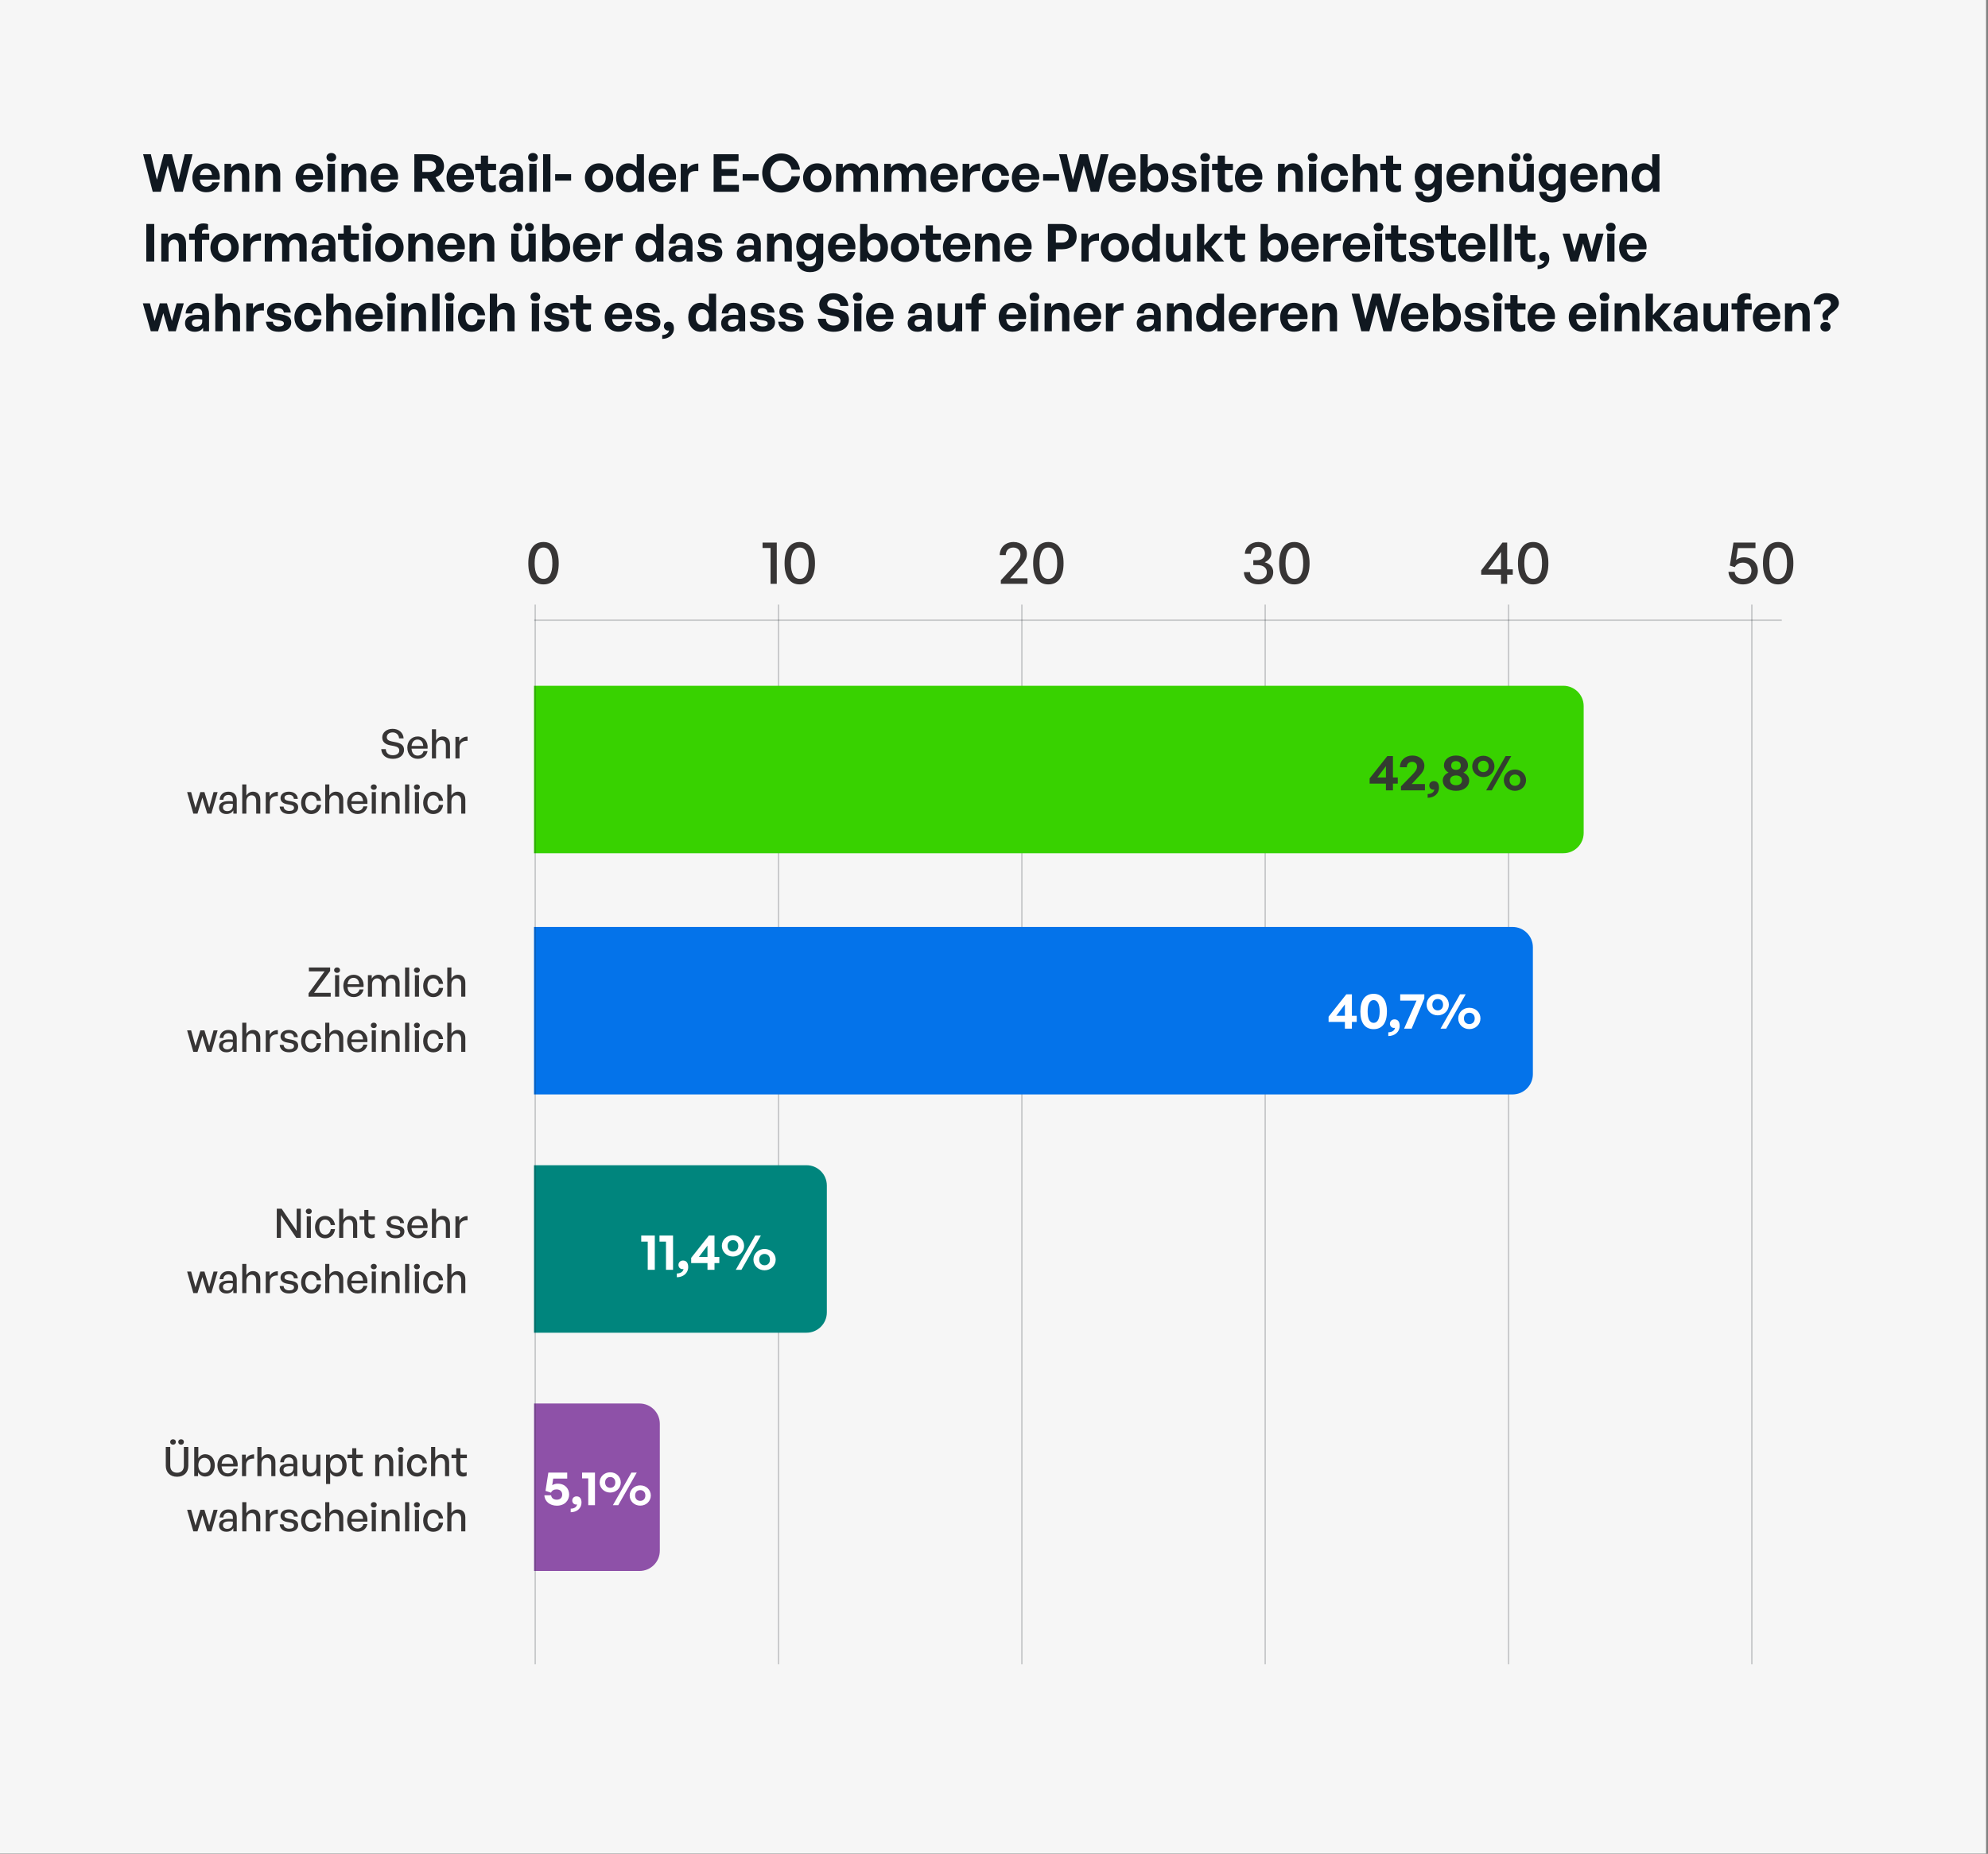
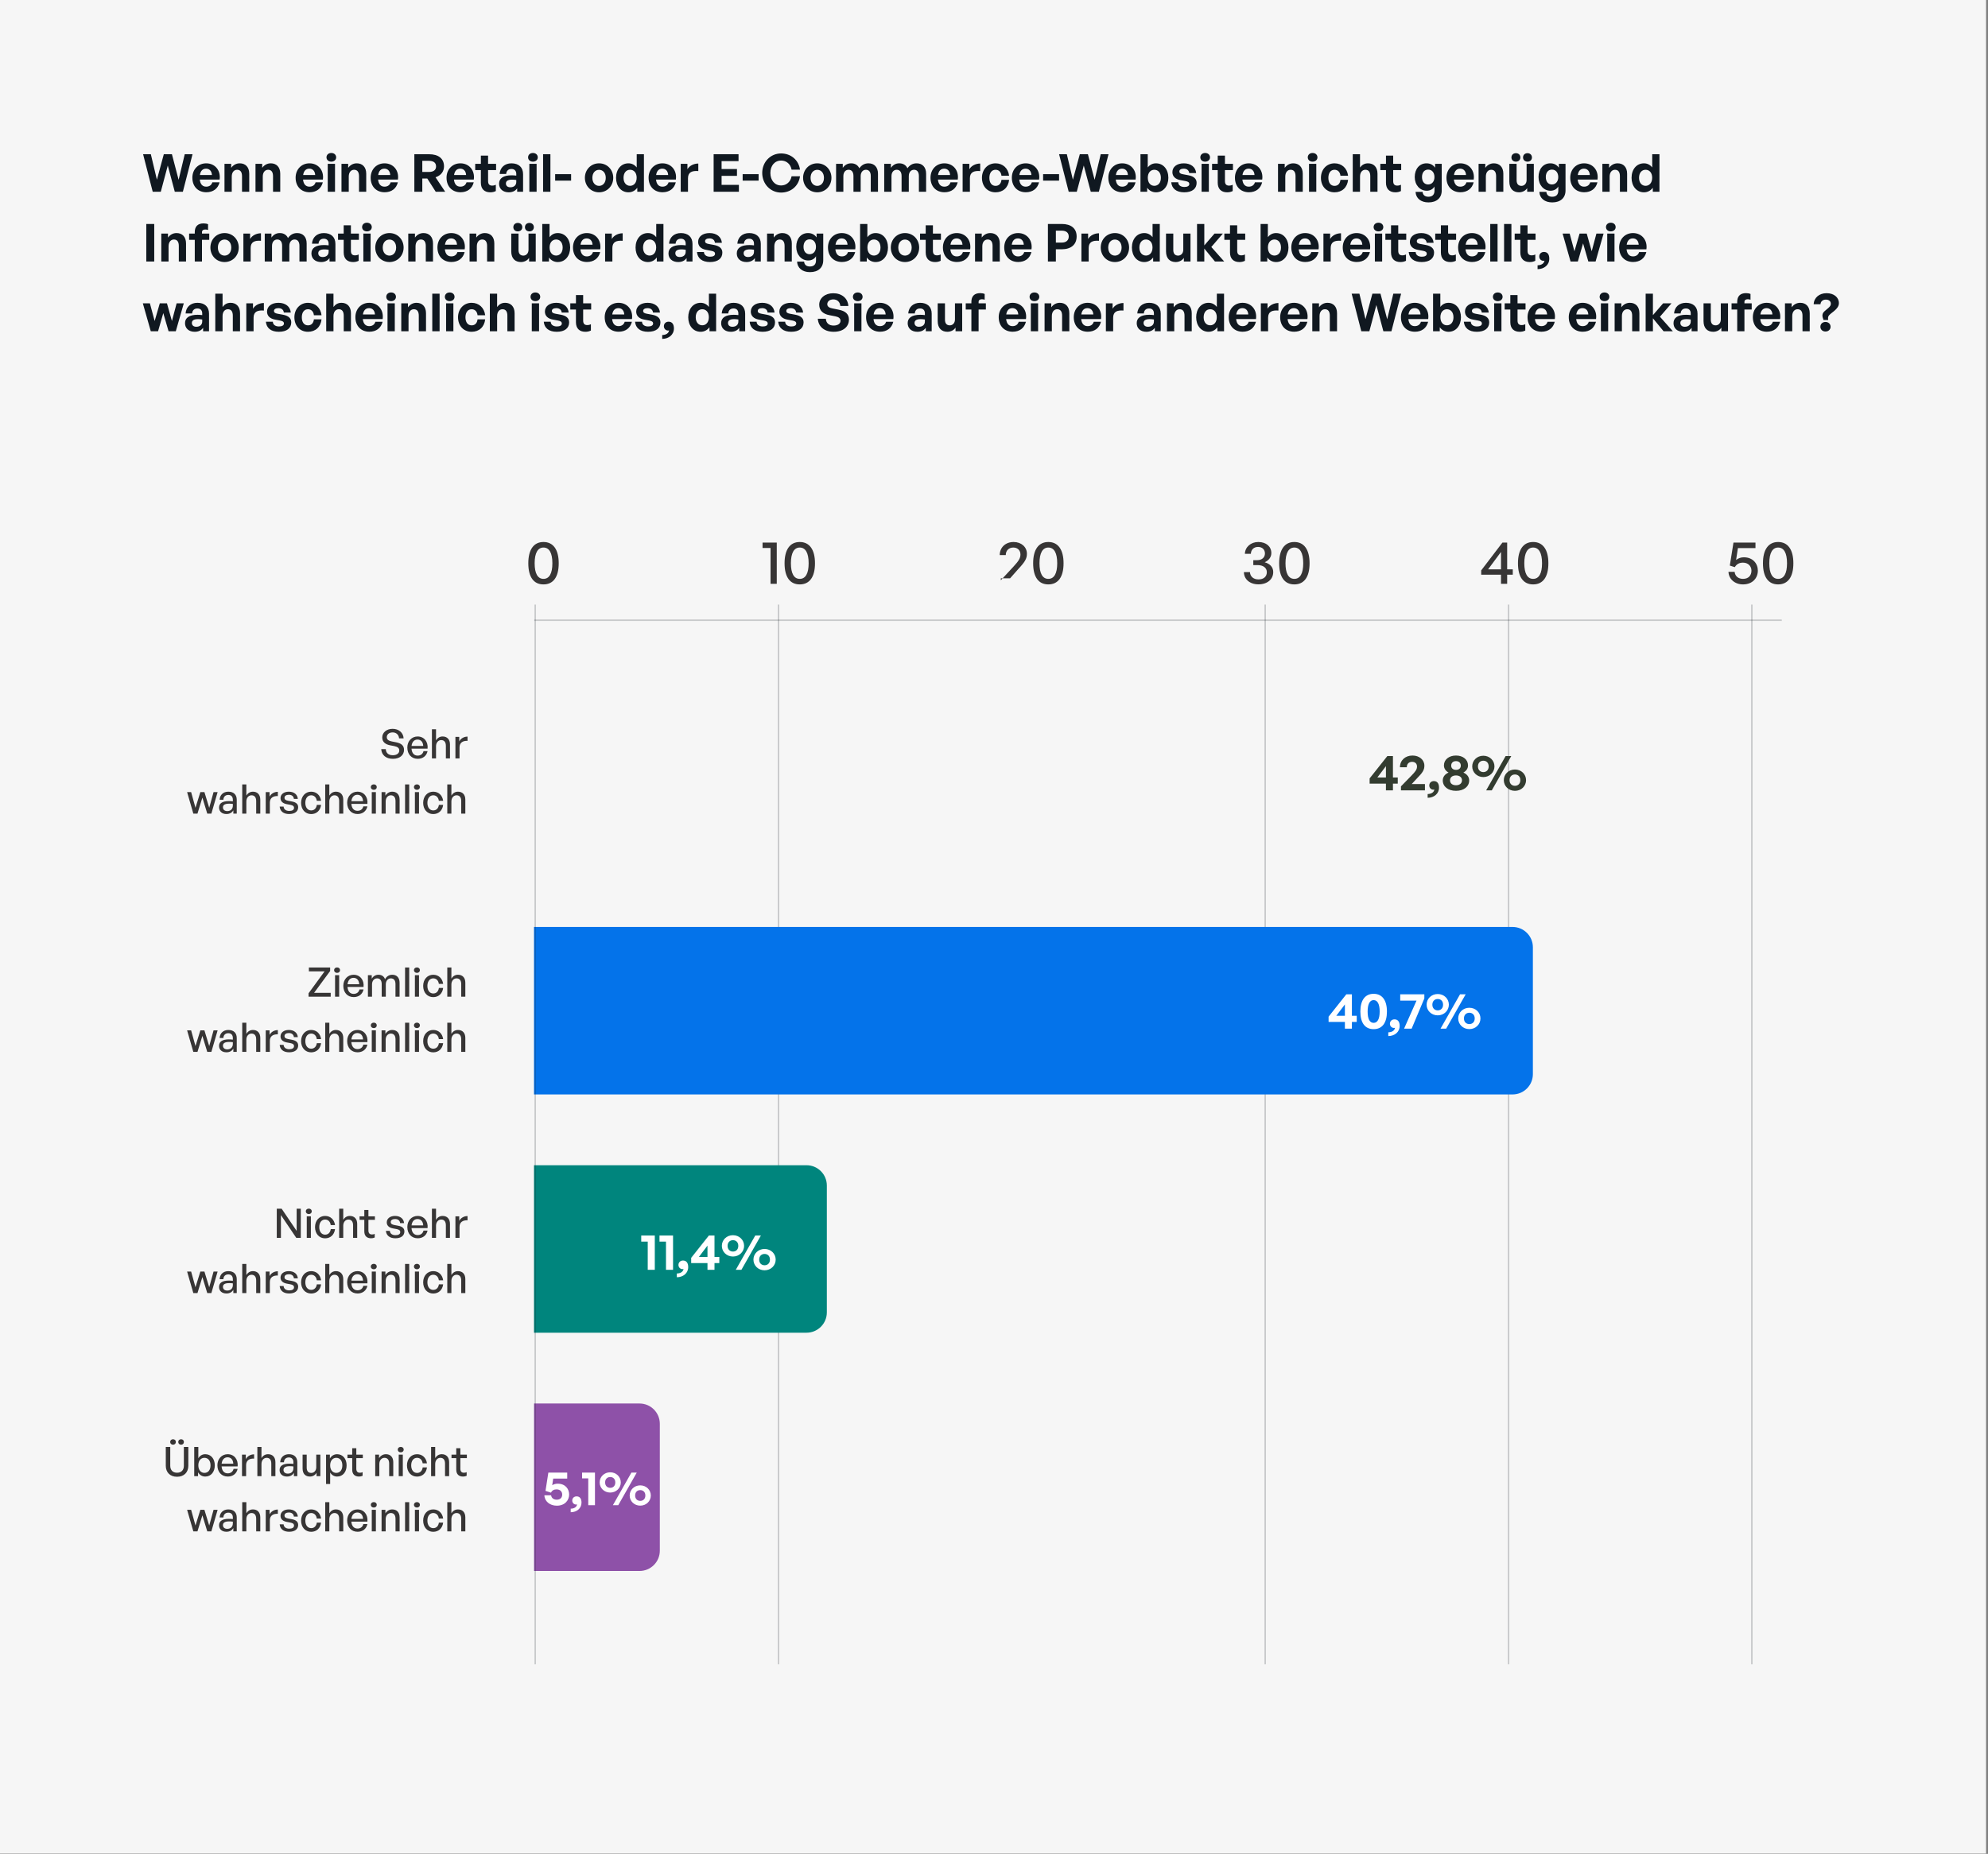
<svg xmlns="http://www.w3.org/2000/svg" width="684" height="638" viewBox="0 0 684 638" fill="none">
  <rect x="0" y="0" width="684" height="638" fill="#808080" stroke="none" />
  <rect width="683.336" height="637.897" fill="#F6F6F6" />
  <path d="M60.142 66L57.73 56.964L55.318 66H52.546L49.234 53.076H51.898L53.986 61.842L56.362 53.076H59.152L61.456 61.878L63.562 53.076H66.244L62.914 66H60.142ZM70.991 66.162C68.111 66.162 66.185 64.164 66.185 61.158C66.185 58.296 68.183 56.208 70.955 56.208C73.997 56.208 76.013 58.674 75.563 61.806H68.741C68.903 63.372 69.659 64.236 70.937 64.236C72.035 64.236 72.773 63.696 73.061 62.742H75.545C75.005 64.92 73.331 66.162 70.991 66.162ZM70.901 58.044C69.731 58.044 68.993 58.8 68.777 60.222H72.917C72.845 58.89 72.089 58.044 70.901 58.044ZM79.741 60.762V66H77.239V56.388H79.543V57.756C80.245 56.802 81.235 56.208 82.495 56.208C84.421 56.208 85.753 57.468 85.753 59.79V66H83.269V60.636C83.269 59.214 82.711 58.422 81.577 58.422C80.587 58.422 79.741 59.214 79.741 60.762ZM90.411 60.762V66H87.909V56.388H90.213V57.756C90.915 56.802 91.905 56.208 93.165 56.208C95.091 56.208 96.423 57.468 96.423 59.79V66H93.939V60.636C93.939 59.214 93.381 58.422 92.247 58.422C91.257 58.422 90.411 59.214 90.411 60.762ZM106.517 66.162C103.637 66.162 101.711 64.164 101.711 61.158C101.711 58.296 103.709 56.208 106.481 56.208C109.523 56.208 111.539 58.674 111.089 61.806H104.267C104.429 63.372 105.185 64.236 106.463 64.236C107.561 64.236 108.299 63.696 108.587 62.742H111.071C110.531 64.92 108.857 66.162 106.517 66.162ZM106.427 58.044C105.257 58.044 104.519 58.8 104.303 60.222H108.443C108.371 58.89 107.615 58.044 106.427 58.044ZM115.662 54.156C115.662 55.002 114.978 55.632 113.988 55.632C113.016 55.632 112.332 55.002 112.332 54.156C112.332 53.274 113.016 52.644 113.988 52.644C114.978 52.644 115.662 53.274 115.662 54.156ZM115.266 66H112.764V56.388H115.266V66ZM119.995 60.762V66H117.493V56.388H119.797V57.756C120.499 56.802 121.489 56.208 122.749 56.208C124.675 56.208 126.007 57.468 126.007 59.79V66H123.523V60.636C123.523 59.214 122.965 58.422 121.831 58.422C120.841 58.422 119.995 59.214 119.995 60.762ZM132.339 66.162C129.459 66.162 127.533 64.164 127.533 61.158C127.533 58.296 129.531 56.208 132.303 56.208C135.345 56.208 137.361 58.674 136.911 61.806H130.089C130.251 63.372 131.007 64.236 132.285 64.236C133.383 64.236 134.121 63.696 134.409 62.742H136.893C136.353 64.92 134.679 66.162 132.339 66.162ZM132.249 58.044C131.079 58.044 130.341 58.8 130.125 60.222H134.265C134.193 58.89 133.437 58.044 132.249 58.044ZM145.3 66H142.564V53.076H147.622C150.88 53.076 152.77 54.588 152.77 57.27C152.77 59.016 151.69 60.402 149.854 61.014L153.184 66H149.926L147.01 61.428H145.3V66ZM145.3 55.344V59.178H147.496C149.152 59.178 150.034 58.53 150.034 57.27C150.034 55.992 149.152 55.344 147.496 55.344H145.3ZM158.442 66.162C155.562 66.162 153.636 64.164 153.636 61.158C153.636 58.296 155.634 56.208 158.406 56.208C161.448 56.208 163.464 58.674 163.014 61.806H156.192C156.354 63.372 157.11 64.236 158.388 64.236C159.486 64.236 160.224 63.696 160.512 62.742H162.996C162.456 64.92 160.782 66.162 158.442 66.162ZM158.352 58.044C157.182 58.044 156.444 58.8 156.228 60.222H160.368C160.296 58.89 159.54 58.044 158.352 58.044ZM170.596 63.57V65.748C169.984 66.054 169.408 66.18 168.67 66.18C166.69 66.18 165.448 65.046 165.448 62.886V58.53H163.504V56.388H165.448V53.544H167.932V56.388H170.686V58.53H167.932V62.31C167.932 63.426 168.436 63.876 169.336 63.876C169.804 63.876 170.236 63.768 170.596 63.57ZM177.938 66V64.812C177.308 65.712 176.354 66.18 175.04 66.18C173.042 66.18 171.71 65.01 171.71 63.21C171.71 61.338 173.222 60.33 176.03 60.33C176.57 60.33 177.038 60.366 177.632 60.438V59.862C177.632 58.782 177.02 58.152 175.976 58.152C174.896 58.152 174.248 58.782 174.158 59.862H171.908C172.052 57.648 173.654 56.208 175.976 56.208C178.496 56.208 179.972 57.594 179.972 59.952V66H177.938ZM174.068 63.138C174.068 63.948 174.644 64.452 175.58 64.452C176.858 64.452 177.632 63.75 177.632 62.634V61.95C177.038 61.86 176.624 61.824 176.192 61.824C174.77 61.824 174.068 62.274 174.068 63.138ZM185.026 54.156C185.026 55.002 184.342 55.632 183.352 55.632C182.38 55.632 181.696 55.002 181.696 54.156C181.696 53.274 182.38 52.644 183.352 52.644C184.342 52.644 185.026 53.274 185.026 54.156ZM184.63 66H182.128V56.388H184.63V66ZM189.376 66H186.856V53.076H189.376V66ZM196.498 62.166H191.008V59.934H196.498V62.166ZM206.116 66.18C203.326 66.18 201.238 63.984 201.238 61.194C201.238 58.386 203.326 56.208 206.116 56.208C208.906 56.208 210.994 58.386 210.994 61.194C210.994 63.984 208.906 66.18 206.116 66.18ZM206.116 63.966C207.358 63.966 208.42 62.976 208.42 61.194C208.42 59.412 207.358 58.44 206.116 58.44C204.874 58.44 203.812 59.412 203.812 61.194C203.812 62.976 204.874 63.966 206.116 63.966ZM211.961 61.194C211.961 58.35 213.635 56.208 216.227 56.208C217.379 56.208 218.351 56.712 219.071 57.63V53.076H221.555V66H219.269V64.614C218.513 65.622 217.469 66.18 216.227 66.18C213.635 66.18 211.961 64.002 211.961 61.194ZM214.535 61.194C214.535 62.994 215.561 63.948 216.785 63.948C218.027 63.948 219.053 62.976 219.053 61.158C219.053 59.34 218.009 58.422 216.785 58.422C215.561 58.422 214.535 59.358 214.535 61.194ZM227.964 66.162C225.084 66.162 223.158 64.164 223.158 61.158C223.158 58.296 225.156 56.208 227.928 56.208C230.97 56.208 232.986 58.674 232.536 61.806H225.714C225.876 63.372 226.632 64.236 227.91 64.236C229.008 64.236 229.746 63.696 230.034 62.742H232.518C231.978 64.92 230.304 66.162 227.964 66.162ZM227.874 58.044C226.704 58.044 225.966 58.8 225.75 60.222H229.89C229.818 58.89 229.062 58.044 227.874 58.044ZM236.714 61.338V66H234.212V56.388H236.516V58.242C237.218 57.018 238.712 56.28 240.26 56.28V58.872C238.136 58.71 236.714 59.214 236.714 61.338ZM254.231 63.624V66H245.537V53.076H254.105V55.452H248.273V58.17H253.565V60.528H248.273V63.624H254.231ZM261.01 62.166H255.52V59.934H261.01V62.166ZM268.734 66.27C265.098 66.27 262.254 63.318 262.254 59.52C262.254 55.74 265.098 52.806 268.734 52.806C272.136 52.806 274.8 55.074 275.25 58.386H272.352C272.046 56.532 270.606 55.254 268.77 55.254C266.556 55.254 265.062 57 265.062 59.52C265.062 62.058 266.556 63.822 268.77 63.822C270.606 63.822 272.028 62.526 272.352 60.672H275.25C274.8 64.02 272.136 66.27 268.734 66.27ZM281.192 66.18C278.402 66.18 276.314 63.984 276.314 61.194C276.314 58.386 278.402 56.208 281.192 56.208C283.982 56.208 286.07 58.386 286.07 61.194C286.07 63.984 283.982 66.18 281.192 66.18ZM281.192 63.966C282.434 63.966 283.496 62.976 283.496 61.194C283.496 59.412 282.434 58.44 281.192 58.44C279.95 58.44 278.888 59.412 278.888 61.194C278.888 62.976 279.95 63.966 281.192 63.966ZM290.169 66H287.667V56.388H289.971V57.756C290.673 56.784 291.573 56.208 292.851 56.208C294.165 56.208 295.173 56.82 295.659 57.918C296.415 56.856 297.387 56.208 298.827 56.208C300.771 56.208 302.085 57.486 302.085 59.79V66H299.601V60.582C299.601 59.232 299.025 58.422 297.927 58.422C296.937 58.422 296.127 59.196 296.127 60.636V66H293.643V60.582C293.643 59.232 293.067 58.422 291.969 58.422C290.961 58.422 290.169 59.196 290.169 60.636V66ZM306.727 66H304.225V56.388H306.529V57.756C307.231 56.784 308.131 56.208 309.409 56.208C310.723 56.208 311.731 56.82 312.217 57.918C312.973 56.856 313.945 56.208 315.385 56.208C317.329 56.208 318.643 57.486 318.643 59.79V66H316.159V60.582C316.159 59.232 315.583 58.422 314.485 58.422C313.495 58.422 312.685 59.196 312.685 60.636V66H310.201V60.582C310.201 59.232 309.625 58.422 308.527 58.422C307.519 58.422 306.727 59.196 306.727 60.636V66ZM324.96 66.162C322.08 66.162 320.154 64.164 320.154 61.158C320.154 58.296 322.152 56.208 324.924 56.208C327.966 56.208 329.982 58.674 329.532 61.806H322.71C322.872 63.372 323.628 64.236 324.906 64.236C326.004 64.236 326.742 63.696 327.03 62.742H329.514C328.974 64.92 327.3 66.162 324.96 66.162ZM324.87 58.044C323.7 58.044 322.962 58.8 322.746 60.222H326.886C326.814 58.89 326.058 58.044 324.87 58.044ZM333.71 61.338V66H331.208V56.388H333.512V58.242C334.214 57.018 335.708 56.28 337.256 56.28V58.872C335.132 58.71 333.71 59.214 333.71 61.338ZM342.535 66.18C339.763 66.18 337.855 64.128 337.855 61.194C337.855 58.314 339.835 56.208 342.535 56.208C345.037 56.208 346.891 57.9 347.197 60.492H344.569C344.443 59.214 343.669 58.422 342.535 58.422C341.239 58.422 340.411 59.484 340.411 61.194C340.411 62.922 341.221 63.966 342.535 63.966C343.687 63.966 344.425 63.21 344.569 61.896H347.197C346.909 64.542 345.109 66.18 342.535 66.18ZM352.944 66.162C350.064 66.162 348.138 64.164 348.138 61.158C348.138 58.296 350.136 56.208 352.908 56.208C355.95 56.208 357.966 58.674 357.516 61.806H350.694C350.856 63.372 351.612 64.236 352.89 64.236C353.988 64.236 354.726 63.696 355.014 62.742H357.498C356.958 64.92 355.284 66.162 352.944 66.162ZM352.854 58.044C351.684 58.044 350.946 58.8 350.73 60.222H354.87C354.798 58.89 354.042 58.044 352.854 58.044ZM364.387 62.166H358.897V59.934H364.387V62.166ZM375.3 66L372.888 56.964L370.476 66H367.704L364.392 53.076H367.056L369.144 61.842L371.52 53.076H374.31L376.614 61.878L378.72 53.076H381.402L378.072 66H375.3ZM386.149 66.162C383.269 66.162 381.343 64.164 381.343 61.158C381.343 58.296 383.341 56.208 386.113 56.208C389.155 56.208 391.171 58.674 390.721 61.806H383.899C384.061 63.372 384.817 64.236 386.095 64.236C387.193 64.236 387.931 63.696 388.219 62.742H390.703C390.163 64.92 388.489 66.162 386.149 66.162ZM386.059 58.044C384.889 58.044 384.151 58.8 383.935 60.222H388.075C388.003 58.89 387.247 58.044 386.059 58.044ZM401.991 61.194C401.991 64.002 400.317 66.18 397.725 66.18C396.483 66.18 395.439 65.622 394.701 64.614V66H392.397V53.076H394.899V57.63C395.601 56.694 396.573 56.208 397.725 56.208C400.317 56.208 401.991 58.35 401.991 61.194ZM399.417 61.194C399.417 59.358 398.391 58.422 397.167 58.422C395.961 58.422 394.917 59.34 394.917 61.158C394.917 62.976 395.925 63.948 397.167 63.948C398.391 63.948 399.417 62.994 399.417 61.194ZM411.713 62.922C411.713 64.938 410.183 66.18 407.447 66.18C404.711 66.18 403.181 64.866 402.983 62.724H405.377C405.395 63.714 406.241 64.344 407.483 64.344C408.455 64.344 409.193 64.038 409.193 63.354C409.193 62.742 408.797 62.49 407.879 62.31L406.151 61.986C404.423 61.68 403.379 60.726 403.379 59.232C403.379 57.45 404.909 56.208 407.303 56.208C409.715 56.208 411.371 57.486 411.551 59.556H409.157C409.067 58.62 408.365 58.044 407.303 58.044C406.385 58.044 405.773 58.386 405.773 58.998C405.773 59.574 406.169 59.808 407.033 59.97L408.887 60.312C410.759 60.672 411.713 61.536 411.713 62.922ZM416.319 54.156C416.319 55.002 415.635 55.632 414.645 55.632C413.673 55.632 412.989 55.002 412.989 54.156C412.989 53.274 413.673 52.644 414.645 52.644C415.635 52.644 416.319 53.274 416.319 54.156ZM415.923 66H413.421V56.388H415.923V66ZM424.125 63.57V65.748C423.513 66.054 422.937 66.18 422.199 66.18C420.219 66.18 418.977 65.046 418.977 62.886V58.53H417.033V56.388H418.977V53.544H421.461V56.388H424.215V58.53H421.461V62.31C421.461 63.426 421.965 63.876 422.865 63.876C423.333 63.876 423.765 63.768 424.125 63.57ZM429.708 66.162C426.828 66.162 424.902 64.164 424.902 61.158C424.902 58.296 426.9 56.208 429.672 56.208C432.714 56.208 434.73 58.674 434.28 61.806H427.458C427.62 63.372 428.376 64.236 429.654 64.236C430.752 64.236 431.49 63.696 431.778 62.742H434.262C433.722 64.92 432.048 66.162 429.708 66.162ZM429.618 58.044C428.448 58.044 427.71 58.8 427.494 60.222H431.634C431.562 58.89 430.806 58.044 429.618 58.044ZM442.22 60.762V66H439.718V56.388H442.022V57.756C442.724 56.802 443.714 56.208 444.974 56.208C446.9 56.208 448.232 57.468 448.232 59.79V66H445.748V60.636C445.748 59.214 445.19 58.422 444.056 58.422C443.066 58.422 442.22 59.214 442.22 60.762ZM453.285 54.156C453.285 55.002 452.601 55.632 451.611 55.632C450.639 55.632 449.955 55.002 449.955 54.156C449.955 53.274 450.639 52.644 451.611 52.644C452.601 52.644 453.285 53.274 453.285 54.156ZM452.889 66H450.387V56.388H452.889V66ZM459.166 66.18C456.394 66.18 454.486 64.128 454.486 61.194C454.486 58.314 456.466 56.208 459.166 56.208C461.668 56.208 463.522 57.9 463.828 60.492H461.2C461.074 59.214 460.3 58.422 459.166 58.422C457.87 58.422 457.042 59.484 457.042 61.194C457.042 62.922 457.852 63.966 459.166 63.966C460.318 63.966 461.056 63.21 461.2 61.896H463.828C463.54 64.542 461.74 66.18 459.166 66.18ZM467.936 60.762V66H465.434V53.076H467.936V57.648C468.602 56.766 469.43 56.208 470.69 56.208C472.616 56.208 473.948 57.468 473.948 59.79V66H471.464V60.636C471.464 59.214 470.906 58.422 469.772 58.422C468.782 58.422 467.936 59.214 467.936 60.762ZM482.01 63.57V65.748C481.398 66.054 480.822 66.18 480.084 66.18C478.104 66.18 476.862 65.046 476.862 62.886V58.53H474.918V56.388H476.862V53.544H479.346V56.388H482.1V58.53H479.346V62.31C479.346 63.426 479.85 63.876 480.75 63.876C481.218 63.876 481.65 63.768 482.01 63.57ZM491.475 69.654C488.883 69.654 487.155 68.25 487.047 66.036H489.459C489.567 67.134 490.269 67.71 491.457 67.71C492.843 67.71 493.563 66.972 493.563 65.586V64.182C493.041 65.1 492.051 65.64 490.881 65.64C488.523 65.64 486.759 63.642 486.759 60.924C486.759 58.134 488.415 56.208 490.791 56.208C492.087 56.208 493.059 56.712 493.761 57.702V56.388H496.047V65.55C496.047 68.106 494.319 69.654 491.475 69.654ZM489.261 60.924C489.261 62.49 490.071 63.48 491.367 63.48C492.681 63.48 493.545 62.454 493.545 60.942C493.545 59.376 492.681 58.368 491.367 58.368C490.089 58.368 489.261 59.358 489.261 60.924ZM502.481 66.162C499.601 66.162 497.675 64.164 497.675 61.158C497.675 58.296 499.673 56.208 502.445 56.208C505.487 56.208 507.503 58.674 507.053 61.806H500.231C500.393 63.372 501.149 64.236 502.427 64.236C503.525 64.236 504.263 63.696 504.551 62.742H507.035C506.495 64.92 504.821 66.162 502.481 66.162ZM502.391 58.044C501.221 58.044 500.483 58.8 500.267 60.222H504.407C504.335 58.89 503.579 58.044 502.391 58.044ZM511.231 60.762V66H508.729V56.388H511.033V57.756C511.735 56.802 512.725 56.208 513.985 56.208C515.911 56.208 517.243 57.468 517.243 59.79V66H514.759V60.636C514.759 59.214 514.201 58.422 513.067 58.422C512.077 58.422 511.231 59.214 511.231 60.762ZM527.085 54.192C527.085 55.038 526.437 55.632 525.573 55.632C524.655 55.632 524.025 55.038 524.025 54.192C524.025 53.31 524.655 52.716 525.573 52.716C526.437 52.716 527.085 53.31 527.085 54.192ZM523.107 54.192C523.107 55.038 522.477 55.632 521.559 55.632C520.677 55.632 520.029 55.038 520.029 54.192C520.029 53.31 520.677 52.716 521.559 52.716C522.477 52.716 523.107 53.31 523.107 54.192ZM525.249 61.95V56.388H527.733V66H525.447V64.74C524.925 65.586 523.863 66.18 522.639 66.18C520.713 66.18 519.309 65.01 519.309 62.508V56.388H521.811V62.022C521.811 63.372 522.477 63.966 523.485 63.966C524.385 63.966 525.249 63.246 525.249 61.95ZM534.067 69.654C531.475 69.654 529.747 68.25 529.639 66.036H532.051C532.159 67.134 532.861 67.71 534.049 67.71C535.435 67.71 536.155 66.972 536.155 65.586V64.182C535.633 65.1 534.643 65.64 533.473 65.64C531.115 65.64 529.351 63.642 529.351 60.924C529.351 58.134 531.007 56.208 533.383 56.208C534.679 56.208 535.651 56.712 536.353 57.702V56.388H538.639V65.55C538.639 68.106 536.911 69.654 534.067 69.654ZM531.853 60.924C531.853 62.49 532.663 63.48 533.959 63.48C535.273 63.48 536.137 62.454 536.137 60.942C536.137 59.376 535.273 58.368 533.959 58.368C532.681 58.368 531.853 59.358 531.853 60.924ZM545.073 66.162C542.193 66.162 540.267 64.164 540.267 61.158C540.267 58.296 542.265 56.208 545.037 56.208C548.079 56.208 550.095 58.674 549.645 61.806H542.823C542.985 63.372 543.741 64.236 545.019 64.236C546.117 64.236 546.855 63.696 547.143 62.742H549.627C549.087 64.92 547.413 66.162 545.073 66.162ZM544.983 58.044C543.813 58.044 543.075 58.8 542.859 60.222H546.999C546.927 58.89 546.171 58.044 544.983 58.044ZM553.823 60.762V66H551.321V56.388H553.625V57.756C554.327 56.802 555.317 56.208 556.577 56.208C558.503 56.208 559.835 57.468 559.835 59.79V66H557.351V60.636C557.351 59.214 556.793 58.422 555.659 58.422C554.669 58.422 553.823 59.214 553.823 60.762ZM561.361 61.194C561.361 58.35 563.035 56.208 565.627 56.208C566.779 56.208 567.751 56.712 568.471 57.63V53.076H570.955V66H568.669V64.614C567.913 65.622 566.869 66.18 565.627 66.18C563.035 66.18 561.361 64.002 561.361 61.194ZM563.935 61.194C563.935 62.994 564.961 63.948 566.185 63.948C567.427 63.948 568.453 62.976 568.453 61.158C568.453 59.34 567.409 58.422 566.185 58.422C564.961 58.422 563.935 59.358 563.935 61.194ZM53.068 90H50.332V77.076H53.068V90ZM57.997 84.762V90H55.495V80.388H57.799V81.756C58.501 80.802 59.491 80.208 60.751 80.208C62.677 80.208 64.009 81.468 64.009 83.79V90H61.525V84.636C61.525 83.214 60.967 82.422 59.833 82.422C58.843 82.422 57.997 83.214 57.997 84.762ZM69.496 90H67.013V82.53H65.069V80.388H67.013V79.866C67.013 77.958 68.038 76.878 70.037 76.878C70.648 76.878 71.171 76.986 71.585 77.166V79.146C71.314 79.038 70.954 78.984 70.63 78.984C69.947 78.984 69.496 79.254 69.496 79.92V80.388H71.999V82.53H69.496V90ZM77.268 90.18C74.478 90.18 72.39 87.984 72.39 85.194C72.39 82.386 74.478 80.208 77.268 80.208C80.058 80.208 82.146 82.386 82.146 85.194C82.146 87.984 80.058 90.18 77.268 90.18ZM77.268 87.966C78.51 87.966 79.572 86.976 79.572 85.194C79.572 83.412 78.51 82.44 77.268 82.44C76.026 82.44 74.964 83.412 74.964 85.194C74.964 86.976 76.026 87.966 77.268 87.966ZM86.245 85.338V90H83.743V80.388H86.047V82.242C86.749 81.018 88.243 80.28 89.791 80.28V82.872C87.667 82.71 86.245 83.214 86.245 85.338ZM93.593 90H91.091V80.388H93.395V81.756C94.097 80.784 94.997 80.208 96.275 80.208C97.589 80.208 98.597 80.82 99.083 81.918C99.839 80.856 100.811 80.208 102.251 80.208C104.195 80.208 105.509 81.486 105.509 83.79V90H103.025V84.582C103.025 83.232 102.449 82.422 101.351 82.422C100.361 82.422 99.551 83.196 99.551 84.636V90H97.067V84.582C97.067 83.232 96.491 82.422 95.393 82.422C94.385 82.422 93.593 83.196 93.593 84.636V90ZM113.373 90V88.812C112.743 89.712 111.789 90.18 110.475 90.18C108.477 90.18 107.145 89.01 107.145 87.21C107.145 85.338 108.657 84.33 111.465 84.33C112.005 84.33 112.473 84.366 113.067 84.438V83.862C113.067 82.782 112.455 82.152 111.411 82.152C110.331 82.152 109.683 82.782 109.593 83.862H107.343C107.487 81.648 109.089 80.208 111.411 80.208C113.931 80.208 115.407 81.594 115.407 83.952V90H113.373ZM109.503 87.138C109.503 87.948 110.079 88.452 111.015 88.452C112.293 88.452 113.067 87.75 113.067 86.634V85.95C112.473 85.86 112.059 85.824 111.627 85.824C110.205 85.824 109.503 86.274 109.503 87.138ZM123.399 87.57V89.748C122.787 90.054 122.211 90.18 121.473 90.18C119.493 90.18 118.251 89.046 118.251 86.886V82.53H116.307V80.388H118.251V77.544H120.735V80.388H123.489V82.53H120.735V86.31C120.735 87.426 121.239 87.876 122.139 87.876C122.607 87.876 123.039 87.768 123.399 87.57ZM127.914 78.156C127.914 79.002 127.23 79.632 126.24 79.632C125.268 79.632 124.584 79.002 124.584 78.156C124.584 77.274 125.268 76.644 126.24 76.644C127.23 76.644 127.914 77.274 127.914 78.156ZM127.518 90H125.016V80.388H127.518V90ZM133.993 90.18C131.203 90.18 129.115 87.984 129.115 85.194C129.115 82.386 131.203 80.208 133.993 80.208C136.783 80.208 138.871 82.386 138.871 85.194C138.871 87.984 136.783 90.18 133.993 90.18ZM133.993 87.966C135.235 87.966 136.297 86.976 136.297 85.194C136.297 83.412 135.235 82.44 133.993 82.44C132.751 82.44 131.689 83.412 131.689 85.194C131.689 86.976 132.751 87.966 133.993 87.966ZM142.97 84.762V90H140.468V80.388H142.772V81.756C143.474 80.802 144.464 80.208 145.724 80.208C147.65 80.208 148.982 81.468 148.982 83.79V90H146.498V84.636C146.498 83.214 145.94 82.422 144.806 82.422C143.816 82.422 142.97 83.214 142.97 84.762ZM155.313 90.162C152.433 90.162 150.507 88.164 150.507 85.158C150.507 82.296 152.505 80.208 155.277 80.208C158.319 80.208 160.335 82.674 159.885 85.806H153.063C153.225 87.372 153.981 88.236 155.259 88.236C156.357 88.236 157.095 87.696 157.383 86.742H159.867C159.327 88.92 157.653 90.162 155.313 90.162ZM155.223 82.044C154.053 82.044 153.315 82.8 153.099 84.222H157.239C157.167 82.89 156.411 82.044 155.223 82.044ZM164.063 84.762V90H161.561V80.388H163.865V81.756C164.567 80.802 165.557 80.208 166.817 80.208C168.743 80.208 170.075 81.468 170.075 83.79V90H167.591V84.636C167.591 83.214 167.033 82.422 165.899 82.422C164.909 82.422 164.063 83.214 164.063 84.762ZM183.679 78.192C183.679 79.038 183.031 79.632 182.167 79.632C181.249 79.632 180.619 79.038 180.619 78.192C180.619 77.31 181.249 76.716 182.167 76.716C183.031 76.716 183.679 77.31 183.679 78.192ZM179.701 78.192C179.701 79.038 179.071 79.632 178.153 79.632C177.271 79.632 176.623 79.038 176.623 78.192C176.623 77.31 177.271 76.716 178.153 76.716C179.071 76.716 179.701 77.31 179.701 78.192ZM181.843 85.95V80.388H184.327V90H182.041V88.74C181.519 89.586 180.457 90.18 179.233 90.18C177.307 90.18 175.903 89.01 175.903 86.508V80.388H178.405V86.022C178.405 87.372 179.071 87.966 180.079 87.966C180.979 87.966 181.843 87.246 181.843 85.95ZM196.169 85.194C196.169 88.002 194.495 90.18 191.903 90.18C190.661 90.18 189.617 89.622 188.879 88.614V90H186.575V77.076H189.077V81.63C189.779 80.694 190.751 80.208 191.903 80.208C194.495 80.208 196.169 82.35 196.169 85.194ZM193.595 85.194C193.595 83.358 192.569 82.422 191.345 82.422C190.139 82.422 189.095 83.34 189.095 85.158C189.095 86.976 190.103 87.948 191.345 87.948C192.569 87.948 193.595 86.994 193.595 85.194ZM201.948 90.162C199.068 90.162 197.142 88.164 197.142 85.158C197.142 82.296 199.14 80.208 201.912 80.208C204.954 80.208 206.97 82.674 206.52 85.806H199.698C199.86 87.372 200.616 88.236 201.894 88.236C202.992 88.236 203.73 87.696 204.018 86.742H206.502C205.962 88.92 204.288 90.162 201.948 90.162ZM201.858 82.044C200.688 82.044 199.95 82.8 199.734 84.222H203.874C203.802 82.89 203.046 82.044 201.858 82.044ZM210.698 85.338V90H208.196V80.388H210.5V82.242C211.202 81.018 212.696 80.28 214.244 80.28V82.872C212.12 82.71 210.698 83.214 210.698 85.338ZM218.675 85.194C218.675 82.35 220.349 80.208 222.941 80.208C224.093 80.208 225.065 80.712 225.785 81.63V77.076H228.269V90H225.983V88.614C225.227 89.622 224.183 90.18 222.941 90.18C220.349 90.18 218.675 88.002 218.675 85.194ZM221.249 85.194C221.249 86.994 222.275 87.948 223.499 87.948C224.741 87.948 225.767 86.976 225.767 85.158C225.767 83.34 224.723 82.422 223.499 82.422C222.275 82.422 221.249 83.358 221.249 85.194ZM236.227 90V88.812C235.597 89.712 234.643 90.18 233.329 90.18C231.331 90.18 229.999 89.01 229.999 87.21C229.999 85.338 231.511 84.33 234.319 84.33C234.859 84.33 235.327 84.366 235.921 84.438V83.862C235.921 82.782 235.309 82.152 234.265 82.152C233.185 82.152 232.537 82.782 232.447 83.862H230.197C230.341 81.648 231.943 80.208 234.265 80.208C236.785 80.208 238.261 81.594 238.261 83.952V90H236.227ZM232.357 87.138C232.357 87.948 232.933 88.452 233.869 88.452C235.147 88.452 235.921 87.75 235.921 86.634V85.95C235.327 85.86 234.913 85.824 234.481 85.824C233.059 85.824 232.357 86.274 232.357 87.138ZM248.535 86.922C248.535 88.938 247.005 90.18 244.269 90.18C241.533 90.18 240.003 88.866 239.805 86.724H242.199C242.217 87.714 243.063 88.344 244.305 88.344C245.277 88.344 246.015 88.038 246.015 87.354C246.015 86.742 245.619 86.49 244.701 86.31L242.973 85.986C241.245 85.68 240.201 84.726 240.201 83.232C240.201 81.45 241.731 80.208 244.125 80.208C246.537 80.208 248.193 81.486 248.373 83.556H245.979C245.889 82.62 245.187 82.044 244.125 82.044C243.207 82.044 242.595 82.386 242.595 82.998C242.595 83.574 242.991 83.808 243.855 83.97L245.709 84.312C247.581 84.672 248.535 85.536 248.535 86.922ZM259.729 90V88.812C259.099 89.712 258.145 90.18 256.831 90.18C254.833 90.18 253.501 89.01 253.501 87.21C253.501 85.338 255.013 84.33 257.821 84.33C258.361 84.33 258.829 84.366 259.423 84.438V83.862C259.423 82.782 258.811 82.152 257.767 82.152C256.687 82.152 256.039 82.782 255.949 83.862H253.699C253.843 81.648 255.445 80.208 257.767 80.208C260.287 80.208 261.763 81.594 261.763 83.952V90H259.729ZM255.859 87.138C255.859 87.948 256.435 88.452 257.371 88.452C258.649 88.452 259.423 87.75 259.423 86.634V85.95C258.829 85.86 258.415 85.824 257.983 85.824C256.561 85.824 255.859 86.274 255.859 87.138ZM266.421 84.762V90H263.919V80.388H266.223V81.756C266.925 80.802 267.915 80.208 269.175 80.208C271.101 80.208 272.433 81.468 272.433 83.79V90H269.949V84.636C269.949 83.214 269.391 82.422 268.257 82.422C267.267 82.422 266.421 83.214 266.421 84.762ZM278.675 93.654C276.083 93.654 274.355 92.25 274.247 90.036H276.659C276.767 91.134 277.469 91.71 278.657 91.71C280.043 91.71 280.763 90.972 280.763 89.586V88.182C280.241 89.1 279.251 89.64 278.081 89.64C275.723 89.64 273.959 87.642 273.959 84.924C273.959 82.134 275.615 80.208 277.991 80.208C279.287 80.208 280.259 80.712 280.961 81.702V80.388H283.247V89.55C283.247 92.106 281.519 93.654 278.675 93.654ZM276.461 84.924C276.461 86.49 277.271 87.48 278.567 87.48C279.881 87.48 280.745 86.454 280.745 84.942C280.745 83.376 279.881 82.368 278.567 82.368C277.289 82.368 276.461 83.358 276.461 84.924ZM289.681 90.162C286.801 90.162 284.875 88.164 284.875 85.158C284.875 82.296 286.873 80.208 289.645 80.208C292.687 80.208 294.703 82.674 294.253 85.806H287.431C287.593 87.372 288.349 88.236 289.627 88.236C290.725 88.236 291.463 87.696 291.751 86.742H294.235C293.695 88.92 292.021 90.162 289.681 90.162ZM289.591 82.044C288.421 82.044 287.683 82.8 287.467 84.222H291.607C291.535 82.89 290.779 82.044 289.591 82.044ZM305.523 85.194C305.523 88.002 303.849 90.18 301.257 90.18C300.015 90.18 298.971 89.622 298.233 88.614V90H295.929V77.076H298.431V81.63C299.133 80.694 300.104 80.208 301.257 80.208C303.849 80.208 305.523 82.35 305.523 85.194ZM302.949 85.194C302.949 83.358 301.923 82.422 300.699 82.422C299.493 82.422 298.449 83.34 298.449 85.158C298.449 86.976 299.457 87.948 300.699 87.948C301.923 87.948 302.949 86.994 302.949 85.194ZM311.374 90.18C308.584 90.18 306.496 87.984 306.496 85.194C306.496 82.386 308.584 80.208 311.374 80.208C314.164 80.208 316.252 82.386 316.252 85.194C316.252 87.984 314.164 90.18 311.374 90.18ZM311.374 87.966C312.616 87.966 313.678 86.976 313.678 85.194C313.678 83.412 312.616 82.44 311.374 82.44C310.132 82.44 309.07 83.412 309.07 85.194C309.07 86.976 310.132 87.966 311.374 87.966ZM323.649 87.57V89.748C323.037 90.054 322.461 90.18 321.723 90.18C319.743 90.18 318.501 89.046 318.501 86.886V82.53H316.557V80.388H318.501V77.544H320.985V80.388H323.739V82.53H320.985V86.31C320.985 87.426 321.489 87.876 322.389 87.876C322.857 87.876 323.289 87.768 323.649 87.57ZM329.231 90.162C326.351 90.162 324.425 88.164 324.425 85.158C324.425 82.296 326.423 80.208 329.195 80.208C332.237 80.208 334.253 82.674 333.803 85.806H326.981C327.143 87.372 327.899 88.236 329.177 88.236C330.275 88.236 331.013 87.696 331.301 86.742H333.785C333.245 88.92 331.571 90.162 329.231 90.162ZM329.141 82.044C327.971 82.044 327.233 82.8 327.017 84.222H331.157C331.085 82.89 330.329 82.044 329.141 82.044ZM337.981 84.762V90H335.479V80.388H337.783V81.756C338.485 80.802 339.475 80.208 340.735 80.208C342.661 80.208 343.993 81.468 343.993 83.79V90H341.509V84.636C341.509 83.214 340.951 82.422 339.817 82.422C338.827 82.422 337.981 83.214 337.981 84.762ZM350.325 90.162C347.445 90.162 345.519 88.164 345.519 85.158C345.519 82.296 347.517 80.208 350.289 80.208C353.331 80.208 355.347 82.674 354.897 85.806H348.075C348.237 87.372 348.993 88.236 350.271 88.236C351.369 88.236 352.107 87.696 352.395 86.742H354.879C354.339 88.92 352.665 90.162 350.325 90.162ZM350.235 82.044C349.065 82.044 348.327 82.8 348.111 84.222H352.251C352.179 82.89 351.423 82.044 350.235 82.044ZM365.321 85.788H363.287V90H360.551V77.076H365.321C368.471 77.076 370.433 78.57 370.433 81.378C370.433 84.186 368.471 85.788 365.321 85.788ZM365.303 79.38H363.287V83.484H365.303C366.851 83.484 367.715 82.674 367.715 81.396C367.715 80.118 366.851 79.38 365.303 79.38ZM374.579 85.338V90H372.077V80.388H374.381V82.242C375.083 81.018 376.577 80.28 378.125 80.28V82.872C376.001 82.71 374.579 83.214 374.579 85.338ZM383.602 90.18C380.812 90.18 378.724 87.984 378.724 85.194C378.724 82.386 380.812 80.208 383.602 80.208C386.392 80.208 388.48 82.386 388.48 85.194C388.48 87.984 386.392 90.18 383.602 90.18ZM383.602 87.966C384.844 87.966 385.906 86.976 385.906 85.194C385.906 83.412 384.844 82.44 383.602 82.44C382.36 82.44 381.298 83.412 381.298 85.194C381.298 86.976 382.36 87.966 383.602 87.966ZM389.447 85.194C389.447 82.35 391.121 80.208 393.713 80.208C394.865 80.208 395.837 80.712 396.557 81.63V77.076H399.041V90H396.755V88.614C395.999 89.622 394.955 90.18 393.713 90.18C391.121 90.18 389.447 88.002 389.447 85.194ZM392.021 85.194C392.021 86.994 393.047 87.948 394.271 87.948C395.513 87.948 396.539 86.976 396.539 85.158C396.539 83.34 395.495 82.422 394.271 82.422C393.047 82.422 392.021 83.358 392.021 85.194ZM407.124 85.95V80.388H409.608V90H407.322V88.74C406.8 89.586 405.738 90.18 404.514 90.18C402.588 90.18 401.184 89.01 401.184 86.508V80.388H403.686V86.022C403.686 87.372 404.352 87.966 405.36 87.966C406.26 87.966 407.124 87.246 407.124 85.95ZM414.358 90H411.856V77.076H414.358V84.456L417.868 80.388H420.748L416.77 84.996L421.216 90H418.03L414.358 85.536V90ZM428.344 87.57V89.748C427.732 90.054 427.156 90.18 426.418 90.18C424.438 90.18 423.196 89.046 423.196 86.886V82.53H421.252V80.388H423.196V77.544H425.68V80.388H428.434V82.53H425.68V86.31C425.68 87.426 426.184 87.876 427.084 87.876C427.552 87.876 427.984 87.768 428.344 87.57ZM443.317 85.194C443.317 88.002 441.643 90.18 439.051 90.18C437.809 90.18 436.765 89.622 436.027 88.614V90H433.723V77.076H436.225V81.63C436.927 80.694 437.899 80.208 439.051 80.208C441.643 80.208 443.317 82.35 443.317 85.194ZM440.743 85.194C440.743 83.358 439.717 82.422 438.493 82.422C437.287 82.422 436.243 83.34 436.243 85.158C436.243 86.976 437.251 87.948 438.493 87.948C439.717 87.948 440.743 86.994 440.743 85.194ZM449.097 90.162C446.217 90.162 444.291 88.164 444.291 85.158C444.291 82.296 446.289 80.208 449.061 80.208C452.103 80.208 454.119 82.674 453.669 85.806H446.847C447.009 87.372 447.765 88.236 449.043 88.236C450.141 88.236 450.879 87.696 451.167 86.742H453.651C453.111 88.92 451.437 90.162 449.097 90.162ZM449.007 82.044C447.837 82.044 447.099 82.8 446.883 84.222H451.023C450.951 82.89 450.195 82.044 449.007 82.044ZM457.847 85.338V90H455.345V80.388H457.649V82.242C458.351 81.018 459.845 80.28 461.393 80.28V82.872C459.269 82.71 457.847 83.214 457.847 85.338ZM466.798 90.162C463.918 90.162 461.992 88.164 461.992 85.158C461.992 82.296 463.99 80.208 466.762 80.208C469.804 80.208 471.82 82.674 471.37 85.806H464.548C464.71 87.372 465.466 88.236 466.744 88.236C467.842 88.236 468.58 87.696 468.868 86.742H471.352C470.812 88.92 469.138 90.162 466.798 90.162ZM466.708 82.044C465.538 82.044 464.8 82.8 464.584 84.222H468.724C468.652 82.89 467.896 82.044 466.708 82.044ZM475.944 78.156C475.944 79.002 475.26 79.632 474.27 79.632C473.298 79.632 472.614 79.002 472.614 78.156C472.614 77.274 473.298 76.644 474.27 76.644C475.26 76.644 475.944 77.274 475.944 78.156ZM475.548 90H473.046V80.388H475.548V90ZM483.75 87.57V89.748C483.138 90.054 482.562 90.18 481.824 90.18C479.844 90.18 478.602 89.046 478.602 86.886V82.53H476.658V80.388H478.602V77.544H481.086V80.388H483.84V82.53H481.086V86.31C481.086 87.426 481.59 87.876 482.49 87.876C482.958 87.876 483.39 87.768 483.75 87.57ZM493.416 86.922C493.416 88.938 491.886 90.18 489.15 90.18C486.414 90.18 484.884 88.866 484.686 86.724H487.08C487.098 87.714 487.944 88.344 489.186 88.344C490.158 88.344 490.896 88.038 490.896 87.354C490.896 86.742 490.5 86.49 489.582 86.31L487.854 85.986C486.126 85.68 485.082 84.726 485.082 83.232C485.082 81.45 486.612 80.208 489.006 80.208C491.418 80.208 493.074 81.486 493.254 83.556H490.86C490.77 82.62 490.068 82.044 489.006 82.044C488.088 82.044 487.476 82.386 487.476 82.998C487.476 83.574 487.872 83.808 488.736 83.97L490.59 84.312C492.462 84.672 493.416 85.536 493.416 86.922ZM500.906 87.57V89.748C500.294 90.054 499.718 90.18 498.98 90.18C497 90.18 495.758 89.046 495.758 86.886V82.53H493.814V80.388H495.758V77.544H498.242V80.388H500.996V82.53H498.242V86.31C498.242 87.426 498.746 87.876 499.646 87.876C500.114 87.876 500.546 87.768 500.906 87.57ZM506.489 90.162C503.609 90.162 501.683 88.164 501.683 85.158C501.683 82.296 503.681 80.208 506.453 80.208C509.495 80.208 511.511 82.674 511.061 85.806H504.239C504.401 87.372 505.157 88.236 506.435 88.236C507.533 88.236 508.271 87.696 508.559 86.742H511.043C510.503 88.92 508.829 90.162 506.489 90.162ZM506.399 82.044C505.229 82.044 504.491 82.8 504.275 84.222H508.415C508.343 82.89 507.587 82.044 506.399 82.044ZM515.257 90H512.737V77.076H515.257V90ZM520.021 90H517.501V77.076H520.021V90ZM528.24 87.57V89.748C527.628 90.054 527.052 90.18 526.314 90.18C524.334 90.18 523.092 89.046 523.092 86.886V82.53H521.148V80.388H523.092V77.544H525.576V80.388H528.33V82.53H525.576V86.31C525.576 87.426 526.08 87.876 526.98 87.876C527.448 87.876 527.88 87.768 528.24 87.57ZM533.056 89.028C533.056 91.188 531.292 92.61 529.024 92.628V91.296C530.356 91.278 531.256 90.666 531.4 89.694C531.238 89.748 531.13 89.748 531.022 89.748C530.212 89.748 529.6 89.082 529.6 88.272C529.6 87.336 530.302 86.706 531.22 86.706C532.372 86.706 533.056 87.498 533.056 89.028ZM546.496 90L544.678 83.754L542.878 90H540.376L537.64 80.388H540.07L541.708 86.472L543.472 80.388H545.938L547.648 86.472L549.268 80.388H551.734L548.98 90H546.496ZM555.889 78.156C555.889 79.002 555.205 79.632 554.215 79.632C553.243 79.632 552.559 79.002 552.559 78.156C552.559 77.274 553.243 76.644 554.215 76.644C555.205 76.644 555.889 77.274 555.889 78.156ZM555.493 90H552.991V80.388H555.493V90ZM561.896 90.162C559.016 90.162 557.09 88.164 557.09 85.158C557.09 82.296 559.088 80.208 561.86 80.208C564.902 80.208 566.918 82.674 566.468 85.806H559.646C559.808 87.372 560.564 88.236 561.842 88.236C562.94 88.236 563.678 87.696 563.966 86.742H566.45C565.91 88.92 564.236 90.162 561.896 90.162ZM561.806 82.044C560.636 82.044 559.898 82.8 559.682 84.222H563.822C563.75 82.89 562.994 82.044 561.806 82.044ZM58 114L56.182 107.754L54.382 114H51.88L49.144 104.388H51.574L53.212 110.472L54.976 104.388H57.442L59.152 110.472L60.772 104.388H63.238L60.484 114H58ZM69.885 114V112.812C69.255 113.712 68.301 114.18 66.987 114.18C64.989 114.18 63.657 113.01 63.657 111.21C63.657 109.338 65.169 108.33 67.977 108.33C68.517 108.33 68.985 108.366 69.579 108.438V107.862C69.579 106.782 68.967 106.152 67.923 106.152C66.843 106.152 66.195 106.782 66.105 107.862H63.855C63.999 105.648 65.601 104.208 67.923 104.208C70.443 104.208 71.919 105.594 71.919 107.952V114H69.885ZM66.015 111.138C66.015 111.948 66.591 112.452 67.527 112.452C68.805 112.452 69.579 111.75 69.579 110.634V109.95C68.985 109.86 68.571 109.824 68.139 109.824C66.717 109.824 66.015 110.274 66.015 111.138ZM76.577 108.762V114H74.075V101.076H76.577V105.648C77.243 104.766 78.071 104.208 79.331 104.208C81.257 104.208 82.589 105.468 82.589 107.79V114H80.105V108.636C80.105 107.214 79.547 106.422 78.413 106.422C77.423 106.422 76.577 107.214 76.577 108.762ZM87.247 109.338V114H84.745V104.388H87.049V106.242C87.751 105.018 89.245 104.28 90.793 104.28V106.872C88.669 106.71 87.247 107.214 87.247 109.338ZM100.211 110.922C100.211 112.938 98.681 114.18 95.945 114.18C93.209 114.18 91.679 112.866 91.481 110.724H93.875C93.893 111.714 94.739 112.344 95.981 112.344C96.953 112.344 97.691 112.038 97.691 111.354C97.691 110.742 97.295 110.49 96.377 110.31L94.649 109.986C92.921 109.68 91.877 108.726 91.877 107.232C91.877 105.45 93.407 104.208 95.801 104.208C98.213 104.208 99.869 105.486 100.049 107.556H97.655C97.565 106.62 96.863 106.044 95.801 106.044C94.883 106.044 94.271 106.386 94.271 106.998C94.271 107.574 94.667 107.808 95.531 107.97L97.385 108.312C99.257 108.672 100.211 109.536 100.211 110.922ZM105.969 114.18C103.197 114.18 101.289 112.128 101.289 109.194C101.289 106.314 103.269 104.208 105.969 104.208C108.471 104.208 110.325 105.9 110.631 108.492H108.003C107.877 107.214 107.103 106.422 105.969 106.422C104.673 106.422 103.845 107.484 103.845 109.194C103.845 110.922 104.655 111.966 105.969 111.966C107.121 111.966 107.859 111.21 108.003 109.896H110.631C110.343 112.542 108.543 114.18 105.969 114.18ZM114.739 108.762V114H112.237V101.076H114.739V105.648C115.405 104.766 116.233 104.208 117.493 104.208C119.419 104.208 120.751 105.468 120.751 107.79V114H118.267V108.636C118.267 107.214 117.709 106.422 116.575 106.422C115.585 106.422 114.739 107.214 114.739 108.762ZM127.083 114.162C124.203 114.162 122.277 112.164 122.277 109.158C122.277 106.296 124.275 104.208 127.047 104.208C130.089 104.208 132.105 106.674 131.655 109.806H124.833C124.995 111.372 125.751 112.236 127.029 112.236C128.127 112.236 128.865 111.696 129.153 110.742H131.637C131.097 112.92 129.423 114.162 127.083 114.162ZM126.993 106.044C125.823 106.044 125.085 106.8 124.869 108.222H129.009C128.937 106.89 128.181 106.044 126.993 106.044ZM136.229 102.156C136.229 103.002 135.545 103.632 134.555 103.632C133.583 103.632 132.899 103.002 132.899 102.156C132.899 101.274 133.583 100.644 134.555 100.644C135.545 100.644 136.229 101.274 136.229 102.156ZM135.833 114H133.331V104.388H135.833V114ZM140.561 108.762V114H138.059V104.388H140.363V105.756C141.065 104.802 142.055 104.208 143.315 104.208C145.241 104.208 146.573 105.468 146.573 107.79V114H144.089V108.636C144.089 107.214 143.531 106.422 142.397 106.422C141.407 106.422 140.561 107.214 140.561 108.762ZM151.249 114H148.729V101.076H151.249V114ZM156.391 102.156C156.391 103.002 155.707 103.632 154.717 103.632C153.745 103.632 153.061 103.002 153.061 102.156C153.061 101.274 153.745 100.644 154.717 100.644C155.707 100.644 156.391 101.274 156.391 102.156ZM155.995 114H153.493V104.388H155.995V114ZM162.271 114.18C159.499 114.18 157.591 112.128 157.591 109.194C157.591 106.314 159.571 104.208 162.271 104.208C164.773 104.208 166.627 105.9 166.933 108.492H164.305C164.179 107.214 163.405 106.422 162.271 106.422C160.975 106.422 160.147 107.484 160.147 109.194C160.147 110.922 160.957 111.966 162.271 111.966C163.423 111.966 164.161 111.21 164.305 109.896H166.933C166.645 112.542 164.845 114.18 162.271 114.18ZM171.042 108.762V114H168.54V101.076H171.042V105.648C171.708 104.766 172.536 104.208 173.796 104.208C175.722 104.208 177.054 105.468 177.054 107.79V114H174.57V108.636C174.57 107.214 174.012 106.422 172.878 106.422C171.888 106.422 171.042 107.214 171.042 108.762ZM185.869 102.156C185.869 103.002 185.185 103.632 184.195 103.632C183.223 103.632 182.539 103.002 182.539 102.156C182.539 101.274 183.223 100.644 184.195 100.644C185.185 100.644 185.869 101.274 185.869 102.156ZM185.473 114H182.971V104.388H185.473V114ZM195.818 110.922C195.818 112.938 194.288 114.18 191.552 114.18C188.816 114.18 187.286 112.866 187.088 110.724H189.482C189.5 111.714 190.346 112.344 191.588 112.344C192.56 112.344 193.298 112.038 193.298 111.354C193.298 110.742 192.902 110.49 191.984 110.31L190.256 109.986C188.528 109.68 187.484 108.726 187.484 107.232C187.484 105.45 189.014 104.208 191.408 104.208C193.82 104.208 195.476 105.486 195.656 107.556H193.262C193.172 106.62 192.47 106.044 191.408 106.044C190.49 106.044 189.878 106.386 189.878 106.998C189.878 107.574 190.274 107.808 191.138 107.97L192.992 108.312C194.864 108.672 195.818 109.536 195.818 110.922ZM203.309 111.57V113.748C202.697 114.054 202.121 114.18 201.383 114.18C199.403 114.18 198.161 113.046 198.161 110.886V106.53H196.217V104.388H198.161V101.544H200.645V104.388H203.399V106.53H200.645V110.31C200.645 111.426 201.149 111.876 202.049 111.876C202.517 111.876 202.949 111.768 203.309 111.57ZM212.864 114.162C209.984 114.162 208.058 112.164 208.058 109.158C208.058 106.296 210.056 104.208 212.828 104.208C215.87 104.208 217.886 106.674 217.436 109.806H210.614C210.776 111.372 211.532 112.236 212.81 112.236C213.908 112.236 214.646 111.696 214.934 110.742H217.418C216.878 112.92 215.204 114.162 212.864 114.162ZM212.774 106.044C211.604 106.044 210.866 106.8 210.65 108.222H214.79C214.718 106.89 213.962 106.044 212.774 106.044ZM227.23 110.922C227.23 112.938 225.7 114.18 222.964 114.18C220.228 114.18 218.698 112.866 218.5 110.724H220.894C220.912 111.714 221.758 112.344 223 112.344C223.972 112.344 224.71 112.038 224.71 111.354C224.71 110.742 224.314 110.49 223.396 110.31L221.668 109.986C219.94 109.68 218.896 108.726 218.896 107.232C218.896 105.45 220.426 104.208 222.82 104.208C225.232 104.208 226.888 105.486 227.068 107.556H224.674C224.584 106.62 223.882 106.044 222.82 106.044C221.902 106.044 221.29 106.386 221.29 106.998C221.29 107.574 221.686 107.808 222.55 107.97L224.404 108.312C226.276 108.672 227.23 109.536 227.23 110.922ZM231.872 113.028C231.872 115.188 230.108 116.61 227.84 116.628V115.296C229.172 115.278 230.072 114.666 230.216 113.694C230.054 113.748 229.946 113.748 229.838 113.748C229.028 113.748 228.416 113.082 228.416 112.272C228.416 111.336 229.118 110.706 230.036 110.706C231.188 110.706 231.872 111.498 231.872 113.028ZM236.799 109.194C236.799 106.35 238.473 104.208 241.064 104.208C242.217 104.208 243.189 104.712 243.909 105.63V101.076H246.393V114H244.107V112.614C243.351 113.622 242.307 114.18 241.064 114.18C238.473 114.18 236.799 112.002 236.799 109.194ZM239.373 109.194C239.373 110.994 240.399 111.948 241.623 111.948C242.865 111.948 243.891 110.976 243.891 109.158C243.891 107.34 242.847 106.422 241.623 106.422C240.399 106.422 239.373 107.358 239.373 109.194ZM254.35 114V112.812C253.72 113.712 252.766 114.18 251.452 114.18C249.454 114.18 248.122 113.01 248.122 111.21C248.122 109.338 249.634 108.33 252.442 108.33C252.982 108.33 253.45 108.366 254.044 108.438V107.862C254.044 106.782 253.432 106.152 252.388 106.152C251.308 106.152 250.66 106.782 250.57 107.862H248.32C248.464 105.648 250.066 104.208 252.388 104.208C254.908 104.208 256.384 105.594 256.384 107.952V114H254.35ZM250.48 111.138C250.48 111.948 251.056 112.452 251.992 112.452C253.27 112.452 254.044 111.75 254.044 110.634V109.95C253.45 109.86 253.036 109.824 252.604 109.824C251.182 109.824 250.48 110.274 250.48 111.138ZM266.658 110.922C266.658 112.938 265.128 114.18 262.392 114.18C259.656 114.18 258.126 112.866 257.928 110.724H260.322C260.34 111.714 261.186 112.344 262.428 112.344C263.4 112.344 264.138 112.038 264.138 111.354C264.138 110.742 263.742 110.49 262.824 110.31L261.096 109.986C259.368 109.68 258.324 108.726 258.324 107.232C258.324 105.45 259.854 104.208 262.248 104.208C264.66 104.208 266.316 105.486 266.496 107.556H264.102C264.012 106.62 263.31 106.044 262.248 106.044C261.33 106.044 260.718 106.386 260.718 106.998C260.718 107.574 261.114 107.808 261.978 107.97L263.832 108.312C265.704 108.672 266.658 109.536 266.658 110.922ZM276.484 110.922C276.484 112.938 274.954 114.18 272.218 114.18C269.482 114.18 267.952 112.866 267.754 110.724H270.148C270.166 111.714 271.012 112.344 272.254 112.344C273.226 112.344 273.964 112.038 273.964 111.354C273.964 110.742 273.568 110.49 272.65 110.31L270.922 109.986C269.194 109.68 268.15 108.726 268.15 107.232C268.15 105.45 269.68 104.208 272.074 104.208C274.486 104.208 276.142 105.486 276.322 107.556H273.928C273.838 106.62 273.136 106.044 272.074 106.044C271.156 106.044 270.544 106.386 270.544 106.998C270.544 107.574 270.94 107.808 271.804 107.97L273.658 108.312C275.53 108.672 276.484 109.536 276.484 110.922ZM292.088 109.986C292.088 112.452 290.108 114.18 286.868 114.18C283.61 114.18 281.576 112.434 281.378 109.698H284.15C284.222 111.12 285.14 112.038 286.814 112.038C288.2 112.038 289.19 111.426 289.19 110.382C289.19 109.572 288.56 109.086 287.462 108.87L285.338 108.456C283.376 108.078 281.864 107.016 281.864 104.874C281.864 102.57 283.898 100.914 286.688 100.914C289.586 100.914 291.71 102.606 291.89 105.306H289.118C289.028 103.956 288.092 103.038 286.724 103.038C285.392 103.038 284.636 103.794 284.636 104.694C284.636 105.576 285.446 105.954 286.382 106.134L288.596 106.584C290.864 107.034 292.088 108.078 292.088 109.986ZM296.787 102.156C296.787 103.002 296.103 103.632 295.113 103.632C294.141 103.632 293.457 103.002 293.457 102.156C293.457 101.274 294.141 100.644 295.113 100.644C296.103 100.644 296.787 101.274 296.787 102.156ZM296.391 114H293.889V104.388H296.391V114ZM302.794 114.162C299.914 114.162 297.988 112.164 297.988 109.158C297.988 106.296 299.986 104.208 302.758 104.208C305.8 104.208 307.816 106.674 307.366 109.806H300.544C300.706 111.372 301.462 112.236 302.74 112.236C303.838 112.236 304.576 111.696 304.864 110.742H307.348C306.808 112.92 305.134 114.162 302.794 114.162ZM302.704 106.044C301.534 106.044 300.796 106.8 300.58 108.222H304.72C304.648 106.89 303.892 106.044 302.704 106.044ZM318.528 114V112.812C317.898 113.712 316.944 114.18 315.63 114.18C313.632 114.18 312.3 113.01 312.3 111.21C312.3 109.338 313.812 108.33 316.62 108.33C317.16 108.33 317.628 108.366 318.222 108.438V107.862C318.222 106.782 317.61 106.152 316.566 106.152C315.486 106.152 314.838 106.782 314.748 107.862H312.498C312.642 105.648 314.244 104.208 316.566 104.208C319.086 104.208 320.562 105.594 320.562 107.952V114H318.528ZM314.658 111.138C314.658 111.948 315.234 112.452 316.17 112.452C317.448 112.452 318.222 111.75 318.222 110.634V109.95C317.628 109.86 317.214 109.824 316.782 109.824C315.36 109.824 314.658 110.274 314.658 111.138ZM328.568 109.95V104.388H331.052V114H328.766V112.74C328.244 113.586 327.182 114.18 325.958 114.18C324.032 114.18 322.628 113.01 322.628 110.508V104.388H325.13V110.022C325.13 111.372 325.796 111.966 326.804 111.966C327.704 111.966 328.568 111.246 328.568 109.95ZM336.702 114H334.218V106.53H332.274V104.388H334.218V103.866C334.218 101.958 335.244 100.878 337.242 100.878C337.854 100.878 338.376 100.986 338.79 101.166V103.146C338.52 103.038 338.16 102.984 337.836 102.984C337.152 102.984 336.702 103.254 336.702 103.92V104.388H339.204V106.53H336.702V114ZM348.427 114.162C345.547 114.162 343.621 112.164 343.621 109.158C343.621 106.296 345.619 104.208 348.391 104.208C351.433 104.208 353.449 106.674 352.999 109.806H346.177C346.339 111.372 347.095 112.236 348.373 112.236C349.471 112.236 350.209 111.696 350.497 110.742H352.981C352.441 112.92 350.767 114.162 348.427 114.162ZM348.337 106.044C347.167 106.044 346.429 106.8 346.213 108.222H350.353C350.281 106.89 349.525 106.044 348.337 106.044ZM357.573 102.156C357.573 103.002 356.889 103.632 355.899 103.632C354.927 103.632 354.243 103.002 354.243 102.156C354.243 101.274 354.927 100.644 355.899 100.644C356.889 100.644 357.573 101.274 357.573 102.156ZM357.177 114H354.675V104.388H357.177V114ZM361.905 108.762V114H359.403V104.388H361.707V105.756C362.409 104.802 363.399 104.208 364.659 104.208C366.585 104.208 367.917 105.468 367.917 107.79V114H365.433V108.636C365.433 107.214 364.875 106.422 363.741 106.422C362.751 106.422 361.905 107.214 361.905 108.762ZM374.249 114.162C371.369 114.162 369.443 112.164 369.443 109.158C369.443 106.296 371.441 104.208 374.213 104.208C377.255 104.208 379.271 106.674 378.821 109.806H371.999C372.161 111.372 372.917 112.236 374.195 112.236C375.293 112.236 376.031 111.696 376.319 110.742H378.803C378.263 112.92 376.589 114.162 374.249 114.162ZM374.159 106.044C372.989 106.044 372.251 106.8 372.035 108.222H376.175C376.103 106.89 375.347 106.044 374.159 106.044ZM382.999 109.338V114H380.497V104.388H382.801V106.242C383.503 105.018 384.997 104.28 386.545 104.28V106.872C384.421 106.71 382.999 107.214 382.999 109.338ZM397.33 114V112.812C396.7 113.712 395.746 114.18 394.432 114.18C392.434 114.18 391.102 113.01 391.102 111.21C391.102 109.338 392.614 108.33 395.422 108.33C395.962 108.33 396.43 108.366 397.024 108.438V107.862C397.024 106.782 396.412 106.152 395.368 106.152C394.288 106.152 393.64 106.782 393.55 107.862H391.3C391.444 105.648 393.046 104.208 395.368 104.208C397.888 104.208 399.364 105.594 399.364 107.952V114H397.33ZM393.46 111.138C393.46 111.948 394.036 112.452 394.972 112.452C396.25 112.452 397.024 111.75 397.024 110.634V109.95C396.43 109.86 396.016 109.824 395.584 109.824C394.162 109.824 393.46 110.274 393.46 111.138ZM404.022 108.762V114H401.52V104.388H403.824V105.756C404.526 104.802 405.516 104.208 406.776 104.208C408.702 104.208 410.034 105.468 410.034 107.79V114H407.55V108.636C407.55 107.214 406.992 106.422 405.858 106.422C404.868 106.422 404.022 107.214 404.022 108.762ZM411.56 109.194C411.56 106.35 413.234 104.208 415.826 104.208C416.978 104.208 417.95 104.712 418.67 105.63V101.076H421.154V114H418.868V112.614C418.112 113.622 417.068 114.18 415.826 114.18C413.234 114.18 411.56 112.002 411.56 109.194ZM414.134 109.194C414.134 110.994 415.16 111.948 416.384 111.948C417.626 111.948 418.652 110.976 418.652 109.158C418.652 107.34 417.608 106.422 416.384 106.422C415.16 106.422 414.134 107.358 414.134 109.194ZM427.563 114.162C424.683 114.162 422.757 112.164 422.757 109.158C422.757 106.296 424.755 104.208 427.527 104.208C430.569 104.208 432.585 106.674 432.135 109.806H425.313C425.475 111.372 426.231 112.236 427.509 112.236C428.607 112.236 429.345 111.696 429.633 110.742H432.117C431.577 112.92 429.903 114.162 427.563 114.162ZM427.473 106.044C426.303 106.044 425.565 106.8 425.349 108.222H429.489C429.417 106.89 428.661 106.044 427.473 106.044ZM436.313 109.338V114H433.811V104.388H436.115V106.242C436.817 105.018 438.311 104.28 439.859 104.28V106.872C437.735 106.71 436.313 107.214 436.313 109.338ZM445.265 114.162C442.385 114.162 440.459 112.164 440.459 109.158C440.459 106.296 442.457 104.208 445.229 104.208C448.271 104.208 450.287 106.674 449.837 109.806H443.015C443.177 111.372 443.933 112.236 445.211 112.236C446.309 112.236 447.047 111.696 447.335 110.742H449.819C449.279 112.92 447.605 114.162 445.265 114.162ZM445.175 106.044C444.005 106.044 443.267 106.8 443.051 108.222H447.191C447.119 106.89 446.363 106.044 445.175 106.044ZM454.014 108.762V114H451.512V104.388H453.816V105.756C454.518 104.802 455.508 104.208 456.768 104.208C458.694 104.208 460.026 105.468 460.026 107.79V114H457.542V108.636C457.542 107.214 456.984 106.422 455.85 106.422C454.86 106.422 454.014 107.214 454.014 108.762ZM475.97 114L473.558 104.964L471.146 114H468.374L465.062 101.076H467.726L469.814 109.842L472.19 101.076H474.98L477.284 109.878L479.39 101.076H482.072L478.742 114H475.97ZM486.819 114.162C483.939 114.162 482.013 112.164 482.013 109.158C482.013 106.296 484.011 104.208 486.783 104.208C489.825 104.208 491.841 106.674 491.391 109.806H484.569C484.731 111.372 485.487 112.236 486.765 112.236C487.863 112.236 488.601 111.696 488.889 110.742H491.373C490.833 112.92 489.159 114.162 486.819 114.162ZM486.729 106.044C485.559 106.044 484.821 106.8 484.605 108.222H488.745C488.673 106.89 487.917 106.044 486.729 106.044ZM502.661 109.194C502.661 112.002 500.987 114.18 498.395 114.18C497.153 114.18 496.109 113.622 495.371 112.614V114H493.067V101.076H495.569V105.63C496.271 104.694 497.243 104.208 498.395 104.208C500.987 104.208 502.661 106.35 502.661 109.194ZM500.087 109.194C500.087 107.358 499.061 106.422 497.837 106.422C496.631 106.422 495.587 107.34 495.587 109.158C495.587 110.976 496.595 111.948 497.837 111.948C499.061 111.948 500.087 110.994 500.087 109.194ZM512.382 110.922C512.382 112.938 510.852 114.18 508.116 114.18C505.38 114.18 503.85 112.866 503.652 110.724H506.046C506.064 111.714 506.91 112.344 508.152 112.344C509.124 112.344 509.862 112.038 509.862 111.354C509.862 110.742 509.466 110.49 508.548 110.31L506.82 109.986C505.092 109.68 504.048 108.726 504.048 107.232C504.048 105.45 505.578 104.208 507.972 104.208C510.384 104.208 512.04 105.486 512.22 107.556H509.826C509.736 106.62 509.034 106.044 507.972 106.044C507.054 106.044 506.442 106.386 506.442 106.998C506.442 107.574 506.838 107.808 507.702 107.97L509.556 108.312C511.428 108.672 512.382 109.536 512.382 110.922ZM516.989 102.156C516.989 103.002 516.305 103.632 515.315 103.632C514.343 103.632 513.659 103.002 513.659 102.156C513.659 101.274 514.343 100.644 515.315 100.644C516.305 100.644 516.989 101.274 516.989 102.156ZM516.593 114H514.091V104.388H516.593V114ZM524.795 111.57V113.748C524.183 114.054 523.607 114.18 522.869 114.18C520.889 114.18 519.647 113.046 519.647 110.886V106.53H517.703V104.388H519.647V101.544H522.131V104.388H524.885V106.53H522.131V110.31C522.131 111.426 522.635 111.876 523.535 111.876C524.003 111.876 524.435 111.768 524.795 111.57ZM530.378 114.162C527.498 114.162 525.572 112.164 525.572 109.158C525.572 106.296 527.57 104.208 530.342 104.208C533.384 104.208 535.4 106.674 534.95 109.806H528.128C528.29 111.372 529.046 112.236 530.324 112.236C531.422 112.236 532.16 111.696 532.448 110.742H534.932C534.392 112.92 532.718 114.162 530.378 114.162ZM530.288 106.044C529.118 106.044 528.38 106.8 528.164 108.222H532.304C532.232 106.89 531.476 106.044 530.288 106.044ZM544.563 114.162C541.683 114.162 539.757 112.164 539.757 109.158C539.757 106.296 541.755 104.208 544.527 104.208C547.569 104.208 549.585 106.674 549.135 109.806H542.313C542.475 111.372 543.231 112.236 544.509 112.236C545.607 112.236 546.345 111.696 546.633 110.742H549.117C548.577 112.92 546.903 114.162 544.563 114.162ZM544.473 106.044C543.303 106.044 542.565 106.8 542.349 108.222H546.489C546.417 106.89 545.661 106.044 544.473 106.044ZM553.709 102.156C553.709 103.002 553.025 103.632 552.035 103.632C551.063 103.632 550.379 103.002 550.379 102.156C550.379 101.274 551.063 100.644 552.035 100.644C553.025 100.644 553.709 101.274 553.709 102.156ZM553.313 114H550.811V104.388H553.313V114ZM558.042 108.762V114H555.54V104.388H557.844V105.756C558.546 104.802 559.536 104.208 560.796 104.208C562.722 104.208 564.054 105.468 564.054 107.79V114H561.57V108.636C561.57 107.214 561.012 106.422 559.878 106.422C558.888 106.422 558.042 107.214 558.042 108.762ZM568.712 114H566.21V101.076H568.712V108.456L572.222 104.388H575.102L571.124 108.996L575.57 114H572.384L568.712 109.536V114ZM582.024 114V112.812C581.394 113.712 580.44 114.18 579.126 114.18C577.128 114.18 575.796 113.01 575.796 111.21C575.796 109.338 577.308 108.33 580.116 108.33C580.656 108.33 581.124 108.366 581.718 108.438V107.862C581.718 106.782 581.106 106.152 580.062 106.152C578.982 106.152 578.334 106.782 578.244 107.862H575.994C576.138 105.648 577.74 104.208 580.062 104.208C582.582 104.208 584.058 105.594 584.058 107.952V114H582.024ZM578.154 111.138C578.154 111.948 578.73 112.452 579.666 112.452C580.944 112.452 581.718 111.75 581.718 110.634V109.95C581.124 109.86 580.71 109.824 580.278 109.824C578.856 109.824 578.154 110.274 578.154 111.138ZM592.064 109.95V104.388H594.548V114H592.262V112.74C591.74 113.586 590.678 114.18 589.454 114.18C587.528 114.18 586.124 113.01 586.124 110.508V104.388H588.626V110.022C588.626 111.372 589.292 111.966 590.3 111.966C591.2 111.966 592.064 111.246 592.064 109.95ZM600.198 114H597.714V106.53H595.77V104.388H597.714V103.866C597.714 101.958 598.74 100.878 600.738 100.878C601.35 100.878 601.872 100.986 602.286 101.166V103.146C602.016 103.038 601.656 102.984 601.332 102.984C600.648 102.984 600.198 103.254 600.198 103.92V104.388H602.7V106.53H600.198V114ZM607.897 114.162C605.017 114.162 603.091 112.164 603.091 109.158C603.091 106.296 605.089 104.208 607.861 104.208C610.903 104.208 612.919 106.674 612.469 109.806H605.647C605.809 111.372 606.565 112.236 607.843 112.236C608.941 112.236 609.679 111.696 609.967 110.742H612.451C611.911 112.92 610.237 114.162 607.897 114.162ZM607.807 106.044C606.637 106.044 605.899 106.8 605.683 108.222H609.823C609.751 106.89 608.995 106.044 607.807 106.044ZM616.647 108.762V114H614.145V104.388H616.449V105.756C617.151 104.802 618.141 104.208 619.401 104.208C621.327 104.208 622.659 105.468 622.659 107.79V114H620.175V108.636C620.175 107.214 619.617 106.422 618.483 106.422C617.493 106.422 616.647 107.214 616.647 108.762ZM626.363 104.694H624.023C624.113 102.444 625.967 100.896 628.451 100.896C630.971 100.896 632.699 102.318 632.699 104.316C632.699 105.324 632.087 106.188 631.079 107.016L629.837 108.006C628.991 108.708 628.865 109.158 629.009 110.112H627.407C626.885 108.762 626.795 107.916 627.857 107.016L629.063 105.99C629.621 105.486 629.927 105.126 629.927 104.514C629.927 103.686 629.279 103.11 628.199 103.11C627.137 103.11 626.435 103.74 626.363 104.694ZM629.837 112.452C629.837 113.406 629.081 114.09 628.091 114.09C627.083 114.09 626.327 113.406 626.327 112.452C626.327 111.498 627.047 110.796 628.091 110.796C629.099 110.796 629.837 111.498 629.837 112.452Z" fill="#101820" />
  <g opacity="0.2">
    <mask id="mask0_1629_18" style="mask-type:luminance" maskUnits="userSpaceOnUse" x="168" y="199" width="461" height="17">
      <path d="M628.792 199.199H168.09V215.452H628.792V199.199Z" fill="white" />
    </mask>
    <g mask="url(#mask0_1629_18)">
      <path d="M183.819 213.442H613.045" stroke="#101820" stroke-width="0.524" />
    </g>
  </g>
  <g opacity="0.2">
    <mask id="mask1_1629_18" style="mask-type:luminance" maskUnits="userSpaceOnUse" x="253" y="192" width="17" height="397">
      <path d="M269.874 192.33H253.621V588.473H269.874V192.33Z" fill="white" />
    </mask>
    <g mask="url(#mask1_1629_18)">
      <path d="M267.864 572.727V208.06" stroke="#101820" stroke-width="0.524" />
    </g>
  </g>
  <g opacity="0.2">
    <mask id="mask2_1629_18" style="mask-type:luminance" maskUnits="userSpaceOnUse" x="337" y="192" width="17" height="397">
-       <path d="M353.605 192.33H337.351V588.473H353.605V192.33Z" fill="white" />
-     </mask>
+       </mask>
    <g mask="url(#mask2_1629_18)">
      <path d="M351.595 572.727V208.06" stroke="#101820" stroke-width="0.524" />
    </g>
  </g>
  <g opacity="0.2">
    <mask id="mask3_1629_18" style="mask-type:luminance" maskUnits="userSpaceOnUse" x="421" y="192" width="17" height="397">
      <path d="M437.318 192.33H421.065V588.473H437.318V192.33Z" fill="white" />
    </mask>
    <g mask="url(#mask3_1629_18)">
      <path d="M435.308 572.727V208.06" stroke="#101820" stroke-width="0.524" />
    </g>
  </g>
  <g opacity="0.2">
    <mask id="mask4_1629_18" style="mask-type:luminance" maskUnits="userSpaceOnUse" x="588" y="192" width="17" height="397">
      <path d="M604.761 192.33H588.508V588.473H604.761V192.33Z" fill="white" />
    </mask>
    <g mask="url(#mask4_1629_18)">
      <path d="M602.752 572.727V208.06" stroke="#101820" stroke-width="0.524" />
    </g>
  </g>
  <g opacity="0.2">
    <mask id="mask5_1629_18" style="mask-type:luminance" maskUnits="userSpaceOnUse" x="504" y="192" width="18" height="397">
      <path d="M521.048 192.33H504.795V588.473H521.048V192.33Z" fill="white" />
    </mask>
    <g mask="url(#mask5_1629_18)">
      <path d="M519.039 572.727V208.06" stroke="#101820" stroke-width="0.524" />
    </g>
  </g>
-   <path d="M544.886 242.991C544.886 239.128 541.758 236 537.896 236H183.732V293.638H537.896C541.758 293.638 544.886 290.51 544.886 286.647V242.991Z" fill="#38D200" />
  <path d="M527.41 325.991C527.41 322.128 524.282 319 520.419 319H183.732V376.638H520.419C524.282 376.638 527.41 373.51 527.41 369.647V325.991Z" fill="#0473EA" />
  <path d="M284.485 407.991C284.485 404.128 281.356 401 277.494 401H183.732V458.638H277.494C281.356 458.638 284.485 455.51 284.485 451.647V407.991Z" fill="#00857D" />
  <path d="M227.021 489.991C227.021 486.128 223.893 483 220.031 483H183.749V540.638H220.031C223.893 540.638 227.021 537.51 227.021 533.647V489.991Z" fill="#8E51A8" />
  <path d="M480.922 269.676H479.262V272H476.85V269.676H471.24V267.876L477.339 260.186H479.262V267.561H480.922V269.676ZM473.896 267.561H476.85V263.664L473.896 267.561ZM490.272 269.833V272H482.023V270.619L485.605 266.949C486.969 265.551 487.545 264.817 487.545 263.786C487.545 262.825 486.899 262.178 485.868 262.178C484.732 262.178 484.033 262.895 484.033 264.048H481.673C481.673 261.689 483.456 260.011 485.99 260.011C488.349 260.011 490.079 261.497 490.079 263.489C490.079 264.922 489.555 265.831 487.493 267.91L485.71 269.833H490.272ZM495.117 271.056C495.117 273.153 493.405 274.534 491.203 274.552V273.258C492.496 273.241 493.37 272.647 493.51 271.703C493.352 271.755 493.247 271.755 493.143 271.755C492.356 271.755 491.762 271.109 491.762 270.322C491.762 269.413 492.443 268.802 493.335 268.802C494.453 268.802 495.117 269.571 495.117 271.056ZM505.493 268.575C505.493 270.672 503.676 272.157 500.967 272.157C498.205 272.157 496.405 270.672 496.405 268.575C496.405 267.281 497.244 266.373 498.398 265.866C497.471 265.359 496.807 264.537 496.807 263.401C496.807 261.444 498.485 260.011 500.967 260.011C503.413 260.011 505.091 261.444 505.091 263.401C505.091 264.537 504.427 265.359 503.501 265.866C504.637 266.373 505.493 267.281 505.493 268.575ZM499.306 263.489C499.306 264.38 499.936 264.939 500.967 264.939C501.963 264.939 502.61 264.38 502.61 263.489C502.61 262.528 501.963 261.933 500.967 261.933C499.936 261.933 499.306 262.528 499.306 263.489ZM498.904 268.522C498.904 269.588 499.691 270.235 500.967 270.235C502.208 270.235 503.012 269.588 503.012 268.522C503.012 267.509 502.208 266.862 500.967 266.862C499.691 266.862 498.904 267.509 498.904 268.522ZM510.366 267.421C508.164 267.421 506.538 265.761 506.538 263.751C506.538 261.724 508.164 260.081 510.366 260.081C512.55 260.081 514.193 261.724 514.193 263.751C514.193 265.761 512.55 267.421 510.366 267.421ZM513.267 272H511.327L518.038 260.186H519.978L513.267 272ZM510.366 265.708C511.362 265.708 512.201 265.044 512.201 263.751C512.201 262.458 511.362 261.794 510.366 261.794C509.387 261.794 508.513 262.458 508.513 263.751C508.513 265.044 509.387 265.708 510.366 265.708ZM521.236 272.157C519.034 272.157 517.409 270.497 517.409 268.487C517.409 266.46 519.034 264.817 521.236 264.817C523.438 264.817 525.063 266.46 525.063 268.487C525.063 270.497 523.438 272.157 521.236 272.157ZM521.236 270.427C522.232 270.427 523.089 269.78 523.089 268.487C523.089 267.176 522.232 266.53 521.236 266.53C520.257 266.53 519.384 267.176 519.384 268.487C519.384 269.78 520.257 270.427 521.236 270.427Z" fill="#333C30" />
  <path d="M466.801 351.676H465.141V354H462.729V351.676H457.119V349.876L463.218 342.186H465.141V349.561H466.801V351.676ZM459.775 349.561H462.729V345.664L459.775 349.561ZM468.054 348.11C468.054 344.196 469.697 342.011 472.616 342.011C475.534 342.011 477.195 344.196 477.195 348.11C477.195 352.008 475.569 354.175 472.616 354.175C469.662 354.175 468.054 352.008 468.054 348.11ZM470.554 348.11C470.554 350.644 471.253 352.008 472.616 352.008C473.962 352.008 474.696 350.644 474.696 348.11C474.696 345.559 473.962 344.178 472.616 344.178C471.288 344.178 470.554 345.559 470.554 348.11ZM481.577 353.056C481.577 355.153 479.864 356.534 477.662 356.552V355.258C478.955 355.241 479.829 354.647 479.969 353.703C479.811 353.755 479.707 353.755 479.602 353.755C478.815 353.755 478.221 353.109 478.221 352.322C478.221 351.413 478.903 350.802 479.794 350.802C480.912 350.802 481.577 351.571 481.577 353.056ZM490.066 343.601L485.697 354H483.093L487.375 344.353H481.765V342.186H490.066V343.601ZM494.674 349.421C492.472 349.421 490.847 347.761 490.847 345.751C490.847 343.724 492.472 342.081 494.674 342.081C496.859 342.081 498.502 343.724 498.502 345.751C498.502 347.761 496.859 349.421 494.674 349.421ZM497.575 354H495.636L502.347 342.186H504.287L497.575 354ZM494.674 347.708C495.671 347.708 496.509 347.044 496.509 345.751C496.509 344.458 495.671 343.794 494.674 343.794C493.696 343.794 492.822 344.458 492.822 345.751C492.822 347.044 493.696 347.708 494.674 347.708ZM505.545 354.157C503.343 354.157 501.717 352.497 501.717 350.487C501.717 348.46 503.343 346.817 505.545 346.817C507.747 346.817 509.372 348.46 509.372 350.487C509.372 352.497 507.747 354.157 505.545 354.157ZM505.545 352.427C506.541 352.427 507.397 351.78 507.397 350.487C507.397 349.176 506.541 348.53 505.545 348.53C504.566 348.53 503.692 349.176 503.692 350.487C503.692 351.78 504.566 352.427 505.545 352.427Z" fill="white" />
  <path d="M225.291 437H222.862V427.283H220.625V425.186H225.291V437ZM231.572 437H229.143V427.283H226.906V425.186H231.572V437ZM236.787 436.056C236.787 438.153 235.074 439.534 232.872 439.552V438.258C234.165 438.241 235.039 437.647 235.179 436.703C235.021 436.755 234.917 436.755 234.812 436.755C234.025 436.755 233.431 436.109 233.431 435.322C233.431 434.413 234.113 433.802 235.004 433.802C236.122 433.802 236.787 434.571 236.787 436.056ZM247.492 434.676H245.832V437H243.42V434.676H237.81V432.876L243.909 425.186H245.832V432.561H247.492V434.676ZM240.466 432.561H243.42V428.664L240.466 432.561ZM252.188 432.421C249.986 432.421 248.361 430.761 248.361 428.751C248.361 426.724 249.986 425.081 252.188 425.081C254.373 425.081 256.016 426.724 256.016 428.751C256.016 430.761 254.373 432.421 252.188 432.421ZM255.089 437H253.15L259.861 425.186H261.801L255.089 437ZM252.188 430.708C253.185 430.708 254.023 430.044 254.023 428.751C254.023 427.458 253.185 426.794 252.188 426.794C251.21 426.794 250.336 427.458 250.336 428.751C250.336 430.044 251.21 430.708 252.188 430.708ZM263.059 437.157C260.857 437.157 259.231 435.497 259.231 433.487C259.231 431.46 260.857 429.817 263.059 429.817C265.261 429.817 266.886 431.46 266.886 433.487C266.886 435.497 265.261 437.157 263.059 437.157ZM263.059 435.427C264.055 435.427 264.911 434.78 264.911 433.487C264.911 432.176 264.055 431.53 263.059 431.53C262.08 431.53 261.206 432.176 261.206 433.487C261.206 434.78 262.08 435.427 263.059 435.427Z" fill="white" />
  <path d="M191.573 518.166C189.182 518.166 187.372 516.672 187.306 514.58H189.614C189.746 515.559 190.51 516.107 191.556 516.107C192.918 516.107 193.432 515.244 193.432 514.331C193.432 513.451 192.851 512.554 191.49 512.554C190.593 512.554 189.929 512.92 189.58 513.683L187.688 513.069L188.667 506.777H195.159V508.835H190.344L189.995 511.126C190.56 510.761 191.207 510.595 191.872 510.595C194.545 510.595 195.823 512.438 195.823 514.331C195.823 516.257 194.395 518.166 191.573 518.166ZM200.077 517.103C200.077 519.096 198.45 520.407 196.358 520.424V519.195C197.587 519.179 198.417 518.614 198.55 517.718C198.4 517.768 198.301 517.768 198.201 517.768C197.454 517.768 196.889 517.153 196.889 516.406C196.889 515.543 197.537 514.962 198.384 514.962C199.446 514.962 200.077 515.692 200.077 517.103ZM204.705 518H202.398V508.769H200.272V506.777H204.705V518ZM209.958 513.65C207.866 513.65 206.322 512.073 206.322 510.163C206.322 508.238 207.866 506.677 209.958 506.677C212.033 506.677 213.594 508.238 213.594 510.163C213.594 512.073 212.033 513.65 209.958 513.65ZM212.714 518H210.871L217.247 506.777H219.09L212.714 518ZM209.958 512.023C210.905 512.023 211.701 511.392 211.701 510.163C211.701 508.935 210.905 508.304 209.958 508.304C209.028 508.304 208.198 508.935 208.198 510.163C208.198 511.392 209.028 512.023 209.958 512.023ZM220.285 518.149C218.193 518.149 216.649 516.572 216.649 514.663C216.649 512.737 218.193 511.176 220.285 511.176C222.377 511.176 223.921 512.737 223.921 514.663C223.921 516.572 222.377 518.149 220.285 518.149ZM220.285 516.506C221.231 516.506 222.045 515.891 222.045 514.663C222.045 513.418 221.231 512.803 220.285 512.803C219.355 512.803 218.525 513.418 218.525 514.663C218.525 515.891 219.355 516.506 220.285 516.506Z" fill="white" />
  <path d="M139.01 258.064C139.01 259.812 137.612 261.14 135.18 261.14C132.761 261.14 131.293 259.812 131.167 257.812H132.733C132.803 259.085 133.614 259.909 135.152 259.909C136.424 259.909 137.375 259.308 137.375 258.274C137.375 257.435 136.829 257.015 135.669 256.764L134.215 256.484C132.803 256.204 131.516 255.491 131.516 253.786C131.516 252.094 132.998 250.822 135.082 250.822C137.165 250.822 138.745 252.094 138.871 254.093H137.305C137.221 252.891 136.354 252.052 135.096 252.052C133.795 252.052 133.082 252.821 133.082 253.688C133.082 254.639 133.907 254.974 134.844 255.17L136.326 255.463C138.046 255.813 139.01 256.568 139.01 258.064ZM143.727 261.14C141.588 261.14 140.148 259.588 140.148 257.253C140.148 255.058 141.644 253.45 143.685 253.45C145.894 253.45 147.362 255.24 147.11 257.644H141.588C141.7 259.154 142.455 260.035 143.699 260.035C144.748 260.035 145.475 259.462 145.712 258.497H147.11C146.747 260.147 145.475 261.14 143.727 261.14ZM143.657 254.513C142.525 254.513 141.756 255.324 141.602 256.708H145.614C145.545 255.338 144.804 254.513 143.657 254.513ZM150.024 256.82V261H148.612V250.961H150.024V254.778C150.513 253.981 151.268 253.45 152.289 253.45C153.813 253.45 154.819 254.429 154.819 256.204V261H153.407V256.68C153.407 255.407 152.848 254.694 151.8 254.694C150.835 254.694 150.024 255.505 150.024 256.82ZM158.107 257.211V261H156.695V253.59H158.009V255.156C158.526 254.135 159.645 253.492 160.861 253.492V254.96C159.267 254.876 158.107 255.575 158.107 257.211ZM71.312 280L69.634 274.491L67.942 280H66.516L64.377 272.59H65.761L67.257 277.987L68.935 272.59H70.333L71.983 278.001L73.479 272.59H74.877L72.724 280H71.312ZM80.285 280V278.854C79.824 279.678 78.999 280.14 77.908 280.14C76.37 280.14 75.364 279.259 75.364 277.903C75.364 276.449 76.524 275.694 78.733 275.694C79.166 275.694 79.516 275.708 80.117 275.778V275.232C80.117 274.17 79.544 273.569 78.565 273.569C77.531 273.569 76.902 274.184 76.86 275.218H75.573C75.643 273.555 76.832 272.45 78.565 272.45C80.397 272.45 81.46 273.485 81.46 275.246V280H80.285ZM76.706 277.861C76.706 278.63 77.279 279.133 78.188 279.133C79.376 279.133 80.117 278.392 80.117 277.26V276.658C79.572 276.589 79.18 276.575 78.817 276.575C77.405 276.575 76.706 276.994 76.706 277.861ZM84.76 275.82V280H83.347V269.961H84.76V273.778C85.249 272.981 86.004 272.45 87.025 272.45C88.549 272.45 89.555 273.429 89.555 275.204V280H88.143V275.68C88.143 274.407 87.584 273.694 86.535 273.694C85.57 273.694 84.76 274.505 84.76 275.82ZM92.843 276.211V280H91.43V272.59H92.745V274.156C93.262 273.135 94.38 272.492 95.597 272.492V273.96C94.003 273.876 92.843 274.575 92.843 276.211ZM102.587 277.791C102.587 279.245 101.454 280.14 99.483 280.14C97.525 280.14 96.365 279.175 96.225 277.581H97.581C97.637 278.504 98.378 279.077 99.511 279.077C100.503 279.077 101.16 278.728 101.16 278.029C101.16 277.413 100.783 277.148 99.86 276.966L98.658 276.742C97.288 276.477 96.519 275.778 96.519 274.659C96.519 273.359 97.651 272.45 99.371 272.45C101.146 272.45 102.349 273.401 102.475 274.925H101.118C101.035 274.03 100.377 273.513 99.385 273.513C98.49 273.513 97.889 273.89 97.889 274.533C97.889 275.135 98.266 275.414 99.161 275.582L100.419 275.82C101.887 276.085 102.587 276.728 102.587 277.791ZM107.05 280.154C105.023 280.154 103.597 278.56 103.597 276.295C103.597 274.058 105.051 272.45 107.05 272.45C108.882 272.45 110.21 273.666 110.476 275.596H108.994C108.84 274.407 108.099 273.694 107.064 273.694C105.848 273.694 105.051 274.729 105.051 276.295C105.051 277.875 105.848 278.895 107.064 278.895C108.113 278.895 108.84 278.196 109.008 276.994H110.476C110.224 278.951 108.91 280.154 107.05 280.154ZM113.309 275.82V280H111.897V269.961H113.309V273.778C113.799 272.981 114.554 272.45 115.574 272.45C117.098 272.45 118.105 273.429 118.105 275.204V280H116.693V275.68C116.693 274.407 116.134 273.694 115.085 273.694C114.12 273.694 113.309 274.505 113.309 275.82ZM123.028 280.14C120.889 280.14 119.449 278.588 119.449 276.253C119.449 274.058 120.945 272.45 122.986 272.45C125.195 272.45 126.663 274.24 126.412 276.644H120.889C121.001 278.154 121.756 279.035 123 279.035C124.049 279.035 124.776 278.462 125.013 277.497H126.412C126.048 279.147 124.776 280.14 123.028 280.14ZM122.958 273.513C121.826 273.513 121.057 274.324 120.903 275.708H124.916C124.846 274.338 124.105 273.513 122.958 273.513ZM129.633 270.87C129.633 271.401 129.213 271.807 128.612 271.807C128.011 271.807 127.577 271.401 127.577 270.87C127.577 270.325 128.011 269.933 128.612 269.933C129.213 269.933 129.633 270.325 129.633 270.87ZM129.325 280H127.913V272.59H129.325V280ZM132.697 275.82V280H131.285V272.59H132.6V273.82C133.103 272.995 133.942 272.45 134.962 272.45C136.486 272.45 137.493 273.429 137.493 275.204V280H136.081V275.68C136.081 274.407 135.522 273.694 134.473 273.694C133.508 273.694 132.697 274.505 132.697 275.82ZM140.794 280H139.368V269.961H140.794V280ZM144.474 270.87C144.474 271.401 144.055 271.807 143.453 271.807C142.852 271.807 142.419 271.401 142.419 270.87C142.419 270.325 142.852 269.933 143.453 269.933C144.055 269.933 144.474 270.325 144.474 270.87ZM144.167 280H142.754V272.59H144.167V280ZM149.049 280.154C147.022 280.154 145.596 278.56 145.596 276.295C145.596 274.058 147.05 272.45 149.049 272.45C150.88 272.45 152.209 273.666 152.474 275.596H150.992C150.839 274.407 150.098 273.694 149.063 273.694C147.847 273.694 147.05 274.729 147.05 276.295C147.05 277.875 147.847 278.895 149.063 278.895C150.112 278.895 150.839 278.196 151.006 276.994H152.474C152.223 278.951 150.908 280.154 149.049 280.154ZM155.308 275.82V280H153.896V269.961H155.308V273.778C155.797 272.981 156.552 272.45 157.573 272.45C159.097 272.45 160.103 273.429 160.103 275.204V280H158.691V275.68C158.691 274.407 158.132 273.694 157.083 273.694C156.119 273.694 155.308 274.505 155.308 275.82Z" fill="#373535" />
  <path d="M181.771 193.841C181.771 189.143 183.638 186.522 186.993 186.522C190.349 186.522 192.236 189.143 192.236 193.841C192.236 198.538 190.391 201.118 186.993 201.118C183.596 201.118 181.771 198.538 181.771 193.841ZM183.952 193.841C183.952 197.343 185.001 199.21 186.993 199.21C188.985 199.21 190.055 197.364 190.055 193.841C190.055 190.297 188.985 188.43 186.993 188.43C185.043 188.43 183.952 190.297 183.952 193.841Z" fill="#373535" />
  <path d="M267.256 200.908H265.117V188.577H262.37V186.731H267.256V200.908ZM269.942 193.841C269.942 189.143 271.809 186.522 275.164 186.522C278.52 186.522 280.407 189.143 280.407 193.841C280.407 198.538 278.562 201.118 275.164 201.118C271.767 201.118 269.942 198.538 269.942 193.841ZM272.123 193.841C272.123 197.343 273.172 199.21 275.164 199.21C277.157 199.21 278.226 197.364 278.226 193.841C278.226 190.297 277.157 188.43 275.164 188.43C273.214 188.43 272.123 190.297 272.123 193.841Z" fill="#373535" />
-   <path d="M353.514 199.021V200.908H344.349V199.692L348.774 194.91C350.452 193.086 351.102 192.1 351.102 190.821C351.102 189.416 350.116 188.43 348.669 188.43C347.096 188.43 346.048 189.458 346.048 191.031H343.972C343.972 188.409 345.943 186.522 348.753 186.522C351.396 186.522 353.325 188.241 353.325 190.569C353.325 192.184 352.717 193.316 350.389 195.791L347.537 199.021H353.514ZM355.468 193.841C355.468 189.143 357.335 186.522 360.691 186.522C364.046 186.522 365.933 189.143 365.933 193.841C365.933 198.538 364.088 201.118 360.691 201.118C357.293 201.118 355.468 198.538 355.468 193.841ZM357.65 193.841C357.65 197.343 358.698 199.21 360.691 199.21C362.683 199.21 363.752 197.364 363.752 193.841C363.752 190.297 362.683 188.43 360.691 188.43C358.74 188.43 357.65 190.297 357.65 193.841Z" fill="#373535" />
+   <path d="M353.514 199.021H344.349V199.692L348.774 194.91C350.452 193.086 351.102 192.1 351.102 190.821C351.102 189.416 350.116 188.43 348.669 188.43C347.096 188.43 346.048 189.458 346.048 191.031H343.972C343.972 188.409 345.943 186.522 348.753 186.522C351.396 186.522 353.325 188.241 353.325 190.569C353.325 192.184 352.717 193.316 350.389 195.791L347.537 199.021H353.514ZM355.468 193.841C355.468 189.143 357.335 186.522 360.691 186.522C364.046 186.522 365.933 189.143 365.933 193.841C365.933 198.538 364.088 201.118 360.691 201.118C357.293 201.118 355.468 198.538 355.468 193.841ZM357.65 193.841C357.65 197.343 358.698 199.21 360.691 199.21C362.683 199.21 363.752 197.364 363.752 193.841C363.752 190.297 362.683 188.43 360.691 188.43C358.74 188.43 357.65 190.297 357.65 193.841Z" fill="#373535" />
  <path d="M432.998 201.097C430.061 201.097 428.006 199.377 427.985 196.882H430.061C430.145 198.413 431.278 199.398 432.998 199.398C434.78 199.398 435.871 198.434 435.871 196.903C435.871 195.414 434.633 194.47 432.683 194.47H431.215V192.771H432.578C434.172 192.771 435.221 191.848 435.221 190.464C435.221 189.122 434.277 188.22 432.851 188.22C431.404 188.22 430.439 189.143 430.376 190.59H428.321C428.384 188.262 430.355 186.522 432.935 186.522C435.661 186.522 437.423 188.094 437.423 190.317C437.423 191.702 436.605 192.813 435.137 193.505C437.003 194.009 438.073 195.225 438.073 196.861C438.073 199.377 436.018 201.097 432.998 201.097ZM440.112 193.841C440.112 189.143 441.978 186.522 445.334 186.522C448.689 186.522 450.577 189.143 450.577 193.841C450.577 198.538 448.731 201.118 445.334 201.118C441.936 201.118 440.112 198.538 440.112 193.841ZM442.293 193.841C442.293 197.343 443.341 199.21 445.334 199.21C447.326 199.21 448.396 197.364 448.396 193.841C448.396 190.297 447.326 188.43 445.334 188.43C443.383 188.43 442.293 190.297 442.293 193.841Z" fill="#373535" />
  <path d="M520.493 197.784H518.563V200.908H516.445V197.784H509.629V196.294L516.927 186.731H518.563V195.938H520.493V197.784ZM511.999 195.938H516.445V189.94L511.999 195.938ZM522.278 193.841C522.278 189.143 524.145 186.522 527.5 186.522C530.856 186.522 532.743 189.143 532.743 193.841C532.743 198.538 530.898 201.118 527.5 201.118C524.103 201.118 522.278 198.538 522.278 193.841ZM524.459 193.841C524.459 197.343 525.508 199.21 527.5 199.21C529.493 199.21 530.562 197.364 530.562 193.841C530.562 190.297 529.493 188.43 527.5 188.43C525.55 188.43 524.459 190.297 524.459 193.841Z" fill="#373535" />
  <path d="M599.697 201.118C596.928 201.118 594.81 199.314 594.705 196.798H596.824C596.97 198.308 598.124 199.21 599.697 199.21C601.647 199.21 602.612 197.993 602.612 196.378C602.612 194.91 601.563 193.631 599.676 193.631C598.417 193.631 597.474 194.155 596.886 195.183L595.167 194.638L596.425 186.731H603.996V188.619H597.956L597.327 192.708C598.124 192.079 599.026 191.786 599.99 191.786C603.115 191.786 604.814 193.967 604.814 196.378C604.814 198.916 602.989 201.118 599.697 201.118ZM606.569 193.841C606.569 189.143 608.435 186.522 611.791 186.522C615.146 186.522 617.034 189.143 617.034 193.841C617.034 198.538 615.188 201.118 611.791 201.118C608.394 201.118 606.569 198.538 606.569 193.841ZM608.75 193.841C608.75 197.343 609.799 199.21 611.791 199.21C613.783 199.21 614.853 197.364 614.853 193.841C614.853 190.297 613.783 188.43 611.791 188.43C609.841 188.43 608.75 190.297 608.75 193.841Z" fill="#373535" />
  <path d="M113.786 343H106.166V341.826L111.675 334.29H106.278V332.961H113.59V334.164L108.068 341.672H113.786V343ZM117.003 333.87C117.003 334.401 116.584 334.807 115.982 334.807C115.381 334.807 114.948 334.401 114.948 333.87C114.948 333.325 115.381 332.933 115.982 332.933C116.584 332.933 117.003 333.325 117.003 333.87ZM116.695 343H115.283V335.59H116.695V343ZM121.704 343.14C119.565 343.14 118.124 341.588 118.124 339.253C118.124 337.058 119.62 335.45 121.662 335.45C123.871 335.45 125.339 337.24 125.087 339.644H119.565C119.676 341.154 120.431 342.035 121.676 342.035C122.724 342.035 123.451 341.462 123.689 340.497H125.087C124.724 342.147 123.451 343.14 121.704 343.14ZM121.634 336.513C120.501 336.513 119.732 337.324 119.579 338.708H123.591C123.521 337.338 122.78 336.513 121.634 336.513ZM128.001 343H126.589V335.59H127.903V336.82C128.406 335.967 129.203 335.45 130.224 335.45C131.314 335.45 132.139 336.009 132.475 336.988C132.992 336.037 133.845 335.45 134.977 335.45C136.501 335.45 137.48 336.443 137.48 338.204V343H136.068V338.652C136.068 337.421 135.523 336.694 134.488 336.694C133.523 336.694 132.74 337.505 132.74 338.75V343H131.328V338.652C131.328 337.421 130.783 336.694 129.748 336.694C128.77 336.694 128.001 337.505 128.001 338.75V343ZM140.794 343H139.368V332.961H140.794V343ZM144.474 333.87C144.474 334.401 144.055 334.807 143.453 334.807C142.852 334.807 142.419 334.401 142.419 333.87C142.419 333.325 142.852 332.933 143.453 332.933C144.055 332.933 144.474 333.325 144.474 333.87ZM144.166 343H142.754V335.59H144.166V343ZM149.049 343.154C147.022 343.154 145.596 341.56 145.596 339.295C145.596 337.058 147.05 335.45 149.049 335.45C150.88 335.45 152.209 336.666 152.474 338.596H150.992C150.839 337.407 150.098 336.694 149.063 336.694C147.847 336.694 147.05 337.729 147.05 339.295C147.05 340.875 147.847 341.895 149.063 341.895C150.112 341.895 150.839 341.196 151.006 339.994H152.474C152.223 341.951 150.908 343.154 149.049 343.154ZM155.308 338.82V343H153.896V332.961H155.308V336.778C155.797 335.981 156.552 335.45 157.573 335.45C159.097 335.45 160.103 336.429 160.103 338.204V343H158.691V338.68C158.691 337.407 158.132 336.694 157.083 336.694C156.119 336.694 155.308 337.505 155.308 338.82ZM71.312 362L69.634 356.491L67.942 362H66.516L64.377 354.59H65.761L67.257 359.987L68.935 354.59H70.333L71.983 360.001L73.479 354.59H74.877L72.724 362H71.312ZM80.285 362V360.854C79.824 361.678 78.999 362.14 77.908 362.14C76.37 362.14 75.364 361.259 75.364 359.903C75.364 358.449 76.524 357.694 78.733 357.694C79.166 357.694 79.516 357.708 80.117 357.778V357.232C80.117 356.17 79.544 355.569 78.565 355.569C77.531 355.569 76.902 356.184 76.86 357.218H75.573C75.643 355.555 76.832 354.45 78.565 354.45C80.397 354.45 81.46 355.485 81.46 357.246V362H80.285ZM76.706 359.861C76.706 360.63 77.279 361.133 78.188 361.133C79.376 361.133 80.117 360.392 80.117 359.26V358.658C79.572 358.589 79.18 358.575 78.817 358.575C77.405 358.575 76.706 358.994 76.706 359.861ZM84.76 357.82V362H83.347V351.961H84.76V355.778C85.249 354.981 86.004 354.45 87.025 354.45C88.549 354.45 89.555 355.429 89.555 357.204V362H88.143V357.68C88.143 356.407 87.584 355.694 86.535 355.694C85.57 355.694 84.76 356.505 84.76 357.82ZM92.843 358.211V362H91.43V354.59H92.745V356.156C93.262 355.135 94.38 354.492 95.597 354.492V355.96C94.003 355.876 92.843 356.575 92.843 358.211ZM102.587 359.791C102.587 361.245 101.454 362.14 99.483 362.14C97.525 362.14 96.365 361.175 96.225 359.581H97.581C97.637 360.504 98.378 361.077 99.511 361.077C100.503 361.077 101.16 360.728 101.16 360.029C101.16 359.413 100.783 359.148 99.86 358.966L98.658 358.742C97.288 358.477 96.519 357.778 96.519 356.659C96.519 355.359 97.651 354.45 99.371 354.45C101.146 354.45 102.349 355.401 102.475 356.925H101.118C101.035 356.03 100.377 355.513 99.385 355.513C98.49 355.513 97.889 355.89 97.889 356.533C97.889 357.135 98.266 357.414 99.161 357.582L100.419 357.82C101.887 358.085 102.587 358.728 102.587 359.791ZM107.05 362.154C105.023 362.154 103.597 360.56 103.597 358.295C103.597 356.058 105.051 354.45 107.05 354.45C108.882 354.45 110.21 355.666 110.476 357.596H108.994C108.84 356.407 108.099 355.694 107.064 355.694C105.848 355.694 105.051 356.729 105.051 358.295C105.051 359.875 105.848 360.895 107.064 360.895C108.113 360.895 108.84 360.196 109.008 358.994H110.476C110.224 360.951 108.91 362.154 107.05 362.154ZM113.309 357.82V362H111.897V351.961H113.309V355.778C113.799 354.981 114.554 354.45 115.574 354.45C117.098 354.45 118.105 355.429 118.105 357.204V362H116.693V357.68C116.693 356.407 116.134 355.694 115.085 355.694C114.12 355.694 113.309 356.505 113.309 357.82ZM123.028 362.14C120.889 362.14 119.449 360.588 119.449 358.253C119.449 356.058 120.945 354.45 122.986 354.45C125.195 354.45 126.663 356.24 126.412 358.644H120.889C121.001 360.154 121.756 361.035 123 361.035C124.049 361.035 124.776 360.462 125.013 359.497H126.412C126.048 361.147 124.776 362.14 123.028 362.14ZM122.958 355.513C121.826 355.513 121.057 356.324 120.903 357.708H124.916C124.846 356.338 124.105 355.513 122.958 355.513ZM129.633 352.87C129.633 353.401 129.213 353.807 128.612 353.807C128.011 353.807 127.577 353.401 127.577 352.87C127.577 352.325 128.011 351.933 128.612 351.933C129.213 351.933 129.633 352.325 129.633 352.87ZM129.325 362H127.913V354.59H129.325V362ZM132.697 357.82V362H131.285V354.59H132.6V355.82C133.103 354.995 133.942 354.45 134.962 354.45C136.486 354.45 137.493 355.429 137.493 357.204V362H136.081V357.68C136.081 356.407 135.522 355.694 134.473 355.694C133.508 355.694 132.697 356.505 132.697 357.82ZM140.794 362H139.368V351.961H140.794V362ZM144.474 352.87C144.474 353.401 144.055 353.807 143.453 353.807C142.852 353.807 142.419 353.401 142.419 352.87C142.419 352.325 142.852 351.933 143.453 351.933C144.055 351.933 144.474 352.325 144.474 352.87ZM144.167 362H142.754V354.59H144.167V362ZM149.049 362.154C147.022 362.154 145.596 360.56 145.596 358.295C145.596 356.058 147.05 354.45 149.049 354.45C150.88 354.45 152.209 355.666 152.474 357.596H150.992C150.839 356.407 150.098 355.694 149.063 355.694C147.847 355.694 147.05 356.729 147.05 358.295C147.05 359.875 147.847 360.895 149.063 360.895C150.112 360.895 150.839 360.196 151.006 358.994H152.474C152.223 360.951 150.908 362.154 149.049 362.154ZM155.308 357.82V362H153.896V351.961H155.308V355.778C155.797 354.981 156.552 354.45 157.573 354.45C159.097 354.45 160.103 355.429 160.103 357.204V362H158.691V357.68C158.691 356.407 158.132 355.694 157.083 355.694C156.119 355.694 155.308 356.505 155.308 357.82Z" fill="#373535" />
  <path d="M101.94 426L96.655 418.156V426H95.229V415.961H96.906L102.066 423.595V415.961H103.492V426H101.94ZM107.268 416.87C107.268 417.401 106.849 417.807 106.247 417.807C105.646 417.807 105.213 417.401 105.213 416.87C105.213 416.325 105.646 415.933 106.247 415.933C106.849 415.933 107.268 416.325 107.268 416.87ZM106.96 426H105.548V418.59H106.96V426ZM111.843 426.154C109.816 426.154 108.389 424.56 108.389 422.295C108.389 420.058 109.843 418.45 111.843 418.45C113.674 418.45 115.003 419.666 115.268 421.596H113.786C113.632 420.407 112.891 419.694 111.857 419.694C110.64 419.694 109.843 420.729 109.843 422.295C109.843 423.875 110.64 424.895 111.857 424.895C112.905 424.895 113.632 424.196 113.8 422.994H115.268C115.017 424.951 113.702 426.154 111.843 426.154ZM118.102 421.82V426H116.69V415.961H118.102V419.778C118.591 418.981 119.346 418.45 120.367 418.45C121.891 418.45 122.897 419.429 122.897 421.204V426H121.485V421.68C121.485 420.407 120.926 419.694 119.877 419.694C118.913 419.694 118.102 420.505 118.102 421.82ZM128.926 424.63V425.874C128.492 426.07 128.115 426.14 127.667 426.14C126.297 426.14 125.346 425.399 125.346 423.763V419.792H123.711V418.59H125.346V416.395H126.759V418.59H128.996V419.792H126.759V423.441C126.759 424.462 127.248 424.826 128.003 424.826C128.338 424.826 128.632 424.77 128.926 424.63ZM139.137 423.791C139.137 425.245 138.005 426.14 136.033 426.14C134.076 426.14 132.916 425.175 132.776 423.581H134.132C134.188 424.504 134.929 425.077 136.061 425.077C137.054 425.077 137.711 424.728 137.711 424.029C137.711 423.413 137.334 423.148 136.411 422.966L135.209 422.742C133.838 422.477 133.069 421.778 133.069 420.659C133.069 419.359 134.202 418.45 135.922 418.45C137.697 418.45 138.9 419.401 139.025 420.925H137.669C137.585 420.03 136.928 419.513 135.936 419.513C135.041 419.513 134.44 419.89 134.44 420.533C134.44 421.135 134.817 421.414 135.712 421.582L136.97 421.82C138.438 422.085 139.137 422.728 139.137 423.791ZM143.727 426.14C141.588 426.14 140.148 424.588 140.148 422.253C140.148 420.058 141.644 418.45 143.685 418.45C145.894 418.45 147.362 420.24 147.11 422.644H141.588C141.7 424.154 142.455 425.035 143.699 425.035C144.748 425.035 145.475 424.462 145.712 423.497H147.11C146.747 425.147 145.475 426.14 143.727 426.14ZM143.657 419.513C142.525 419.513 141.756 420.324 141.602 421.708H145.614C145.545 420.338 144.804 419.513 143.657 419.513ZM150.024 421.82V426H148.612V415.961H150.024V419.778C150.513 418.981 151.268 418.45 152.289 418.45C153.813 418.45 154.819 419.429 154.819 421.204V426H153.407V421.68C153.407 420.407 152.848 419.694 151.8 419.694C150.835 419.694 150.024 420.505 150.024 421.82ZM158.107 422.211V426H156.695V418.59H158.009V420.156C158.526 419.135 159.645 418.492 160.861 418.492V419.96C159.267 419.876 158.107 420.575 158.107 422.211ZM71.312 445L69.634 439.491L67.942 445H66.516L64.377 437.59H65.761L67.257 442.987L68.935 437.59H70.333L71.983 443.001L73.479 437.59H74.877L72.724 445H71.312ZM80.285 445V443.854C79.824 444.678 78.999 445.14 77.908 445.14C76.37 445.14 75.364 444.259 75.364 442.903C75.364 441.449 76.524 440.694 78.733 440.694C79.166 440.694 79.516 440.708 80.117 440.778V440.232C80.117 439.17 79.544 438.569 78.565 438.569C77.531 438.569 76.902 439.184 76.86 440.218H75.573C75.643 438.555 76.832 437.45 78.565 437.45C80.397 437.45 81.46 438.485 81.46 440.246V445H80.285ZM76.706 442.861C76.706 443.63 77.279 444.133 78.188 444.133C79.376 444.133 80.117 443.392 80.117 442.26V441.658C79.572 441.589 79.18 441.575 78.817 441.575C77.405 441.575 76.706 441.994 76.706 442.861ZM84.76 440.82V445H83.347V434.961H84.76V438.778C85.249 437.981 86.004 437.45 87.025 437.45C88.549 437.45 89.555 438.429 89.555 440.204V445H88.143V440.68C88.143 439.407 87.584 438.694 86.535 438.694C85.57 438.694 84.76 439.505 84.76 440.82ZM92.843 441.211V445H91.43V437.59H92.745V439.156C93.262 438.135 94.38 437.492 95.597 437.492V438.96C94.003 438.876 92.843 439.575 92.843 441.211ZM102.587 442.791C102.587 444.245 101.454 445.14 99.483 445.14C97.525 445.14 96.365 444.175 96.225 442.581H97.581C97.637 443.504 98.378 444.077 99.511 444.077C100.503 444.077 101.16 443.728 101.16 443.029C101.16 442.413 100.783 442.148 99.86 441.966L98.658 441.742C97.288 441.477 96.519 440.778 96.519 439.659C96.519 438.359 97.651 437.45 99.371 437.45C101.146 437.45 102.349 438.401 102.475 439.925H101.118C101.035 439.03 100.377 438.513 99.385 438.513C98.49 438.513 97.889 438.89 97.889 439.533C97.889 440.135 98.266 440.414 99.161 440.582L100.419 440.82C101.887 441.085 102.587 441.728 102.587 442.791ZM107.05 445.154C105.023 445.154 103.597 443.56 103.597 441.295C103.597 439.058 105.051 437.45 107.05 437.45C108.882 437.45 110.21 438.666 110.476 440.596H108.994C108.84 439.407 108.099 438.694 107.064 438.694C105.848 438.694 105.051 439.729 105.051 441.295C105.051 442.875 105.848 443.895 107.064 443.895C108.113 443.895 108.84 443.196 109.008 441.994H110.476C110.224 443.951 108.91 445.154 107.05 445.154ZM113.309 440.82V445H111.897V434.961H113.309V438.778C113.799 437.981 114.554 437.45 115.574 437.45C117.098 437.45 118.105 438.429 118.105 440.204V445H116.693V440.68C116.693 439.407 116.134 438.694 115.085 438.694C114.12 438.694 113.309 439.505 113.309 440.82ZM123.028 445.14C120.889 445.14 119.449 443.588 119.449 441.253C119.449 439.058 120.945 437.45 122.986 437.45C125.195 437.45 126.663 439.24 126.412 441.644H120.889C121.001 443.154 121.756 444.035 123 444.035C124.049 444.035 124.776 443.462 125.013 442.497H126.412C126.048 444.147 124.776 445.14 123.028 445.14ZM122.958 438.513C121.826 438.513 121.057 439.324 120.903 440.708H124.916C124.846 439.338 124.105 438.513 122.958 438.513ZM129.633 435.87C129.633 436.401 129.213 436.807 128.612 436.807C128.011 436.807 127.577 436.401 127.577 435.87C127.577 435.325 128.011 434.933 128.612 434.933C129.213 434.933 129.633 435.325 129.633 435.87ZM129.325 445H127.913V437.59H129.325V445ZM132.697 440.82V445H131.285V437.59H132.6V438.82C133.103 437.995 133.942 437.45 134.962 437.45C136.486 437.45 137.493 438.429 137.493 440.204V445H136.081V440.68C136.081 439.407 135.522 438.694 134.473 438.694C133.508 438.694 132.697 439.505 132.697 440.82ZM140.794 445H139.368V434.961H140.794V445ZM144.474 435.87C144.474 436.401 144.055 436.807 143.453 436.807C142.852 436.807 142.419 436.401 142.419 435.87C142.419 435.325 142.852 434.933 143.453 434.933C144.055 434.933 144.474 435.325 144.474 435.87ZM144.167 445H142.754V437.59H144.167V445ZM149.049 445.154C147.022 445.154 145.596 443.56 145.596 441.295C145.596 439.058 147.05 437.45 149.049 437.45C150.88 437.45 152.209 438.666 152.474 440.596H150.992C150.839 439.407 150.098 438.694 149.063 438.694C147.847 438.694 147.05 439.729 147.05 441.295C147.05 442.875 147.847 443.895 149.063 443.895C150.112 443.895 150.839 443.196 151.006 441.994H152.474C152.223 443.951 150.908 445.154 149.049 445.154ZM155.308 440.82V445H153.896V434.961H155.308V438.778C155.797 437.981 156.552 437.45 157.573 437.45C159.097 437.45 160.103 438.429 160.103 440.204V445H158.691V440.68C158.691 439.407 158.132 438.694 157.083 438.694C156.119 438.694 155.308 439.505 155.308 440.82Z" fill="#373535" />
  <path d="M63.275 496.242C63.275 496.787 62.869 497.178 62.324 497.178C61.737 497.178 61.331 496.787 61.331 496.242C61.331 495.682 61.737 495.305 62.324 495.305C62.869 495.305 63.275 495.682 63.275 496.242ZM60.506 496.242C60.506 496.787 60.115 497.178 59.528 497.178C58.968 497.178 58.549 496.787 58.549 496.242C58.549 495.682 58.968 495.305 59.528 495.305C60.115 495.305 60.506 495.682 60.506 496.242ZM64.799 497.961V504.393C64.799 506.7 63.316 508.21 60.912 508.21C58.507 508.21 57.039 506.7 57.039 504.393V497.961H58.577V504.435C58.577 505.889 59.43 506.826 60.912 506.826C62.408 506.826 63.261 505.889 63.261 504.435V497.961H64.799ZM73.901 504.295C73.901 506.518 72.615 508.14 70.615 508.14C69.567 508.14 68.672 507.609 68.141 506.672V508H66.827V497.961H68.239V501.862C68.756 500.953 69.609 500.45 70.615 500.45C72.601 500.45 73.901 502.044 73.901 504.295ZM72.433 504.295C72.433 502.617 71.552 501.694 70.336 501.694C69.162 501.694 68.239 502.603 68.239 504.267C68.239 505.903 69.133 506.881 70.336 506.881C71.552 506.881 72.433 505.945 72.433 504.295ZM78.381 508.14C76.242 508.14 74.802 506.588 74.802 504.253C74.802 502.058 76.297 500.45 78.339 500.45C80.548 500.45 82.016 502.24 81.764 504.644H76.242C76.353 506.154 77.108 507.035 78.353 507.035C79.401 507.035 80.128 506.462 80.366 505.497H81.764C81.401 507.147 80.128 508.14 78.381 508.14ZM78.311 501.513C77.178 501.513 76.409 502.324 76.256 503.708H80.268C80.198 502.338 79.457 501.513 78.311 501.513ZM84.678 504.211V508H83.266V500.59H84.58V502.156C85.097 501.135 86.216 500.492 87.432 500.492V501.96C85.838 501.876 84.678 502.575 84.678 504.211ZM89.962 503.82V508H88.549V497.961H89.962V501.778C90.451 500.981 91.206 500.45 92.227 500.45C93.751 500.45 94.757 501.429 94.757 503.204V508H93.345V503.68C93.345 502.407 92.786 501.694 91.737 501.694C90.772 501.694 89.962 502.505 89.962 503.82ZM101.12 508V506.854C100.659 507.678 99.834 508.14 98.744 508.14C97.206 508.14 96.199 507.259 96.199 505.903C96.199 504.449 97.359 503.694 99.569 503.694C100.002 503.694 100.351 503.708 100.953 503.778V503.232C100.953 502.17 100.379 501.569 99.401 501.569C98.366 501.569 97.737 502.184 97.695 503.218H96.409C96.479 501.555 97.667 500.45 99.401 500.45C101.232 500.45 102.295 501.485 102.295 503.246V508H101.12ZM97.541 505.861C97.541 506.63 98.115 507.133 99.023 507.133C100.212 507.133 100.953 506.392 100.953 505.26V504.658C100.407 504.589 100.016 504.575 99.652 504.575C98.24 504.575 97.541 504.994 97.541 505.861ZM108.811 504.952V500.59H110.223V508H108.909V506.826C108.517 507.595 107.65 508.14 106.644 508.14C105.148 508.14 104.113 507.259 104.113 505.358V500.59H105.525V505.078C105.525 506.364 106.168 506.895 107.091 506.895C108.042 506.895 108.811 506.113 108.811 504.952ZM119.258 504.295C119.258 506.532 117.972 508.14 115.987 508.14C114.98 508.14 114.127 507.636 113.596 506.742V510.698H112.184V500.59H113.498V501.946C114.029 500.995 114.938 500.45 115.987 500.45C117.958 500.45 119.258 502.058 119.258 504.295ZM117.79 504.295C117.79 502.631 116.91 501.694 115.693 501.694C114.519 501.694 113.596 502.631 113.596 504.295C113.596 505.931 114.505 506.881 115.693 506.881C116.91 506.881 117.79 505.959 117.79 504.295ZM124.761 506.63V507.874C124.328 508.07 123.95 508.14 123.503 508.14C122.133 508.14 121.182 507.399 121.182 505.763V501.792H119.546V500.59H121.182V498.395H122.594V500.59H124.831V501.792H122.594V505.441C122.594 506.462 123.084 506.826 123.839 506.826C124.174 506.826 124.468 506.77 124.761 506.63ZM130.513 503.82V508H129.101V500.59H130.415V501.82C130.918 500.995 131.757 500.45 132.778 500.45C134.302 500.45 135.308 501.429 135.308 503.204V508H133.896V503.68C133.896 502.407 133.337 501.694 132.289 501.694C131.324 501.694 130.513 502.505 130.513 503.82ZM138.903 498.87C138.903 499.401 138.484 499.807 137.883 499.807C137.282 499.807 136.848 499.401 136.848 498.87C136.848 498.325 137.282 497.933 137.883 497.933C138.484 497.933 138.903 498.325 138.903 498.87ZM138.596 508H137.184V500.59H138.596V508ZM143.478 508.154C141.451 508.154 140.025 506.56 140.025 504.295C140.025 502.058 141.479 500.45 143.478 500.45C145.31 500.45 146.638 501.666 146.904 503.596H145.422C145.268 502.407 144.527 501.694 143.492 501.694C142.276 501.694 141.479 502.729 141.479 504.295C141.479 505.875 142.276 506.895 143.492 506.895C144.541 506.895 145.268 506.196 145.436 504.994H146.904C146.652 506.951 145.338 508.154 143.478 508.154ZM149.737 503.82V508H148.325V497.961H149.737V501.778C150.227 500.981 150.982 500.45 152.002 500.45C153.526 500.45 154.533 501.429 154.533 503.204V508H153.121V503.68C153.121 502.407 152.561 501.694 151.513 501.694C150.548 501.694 149.737 502.505 149.737 503.82ZM160.561 506.63V507.874C160.128 508.07 159.75 508.14 159.303 508.14C157.933 508.14 156.982 507.399 156.982 505.763V501.792H155.346V500.59H156.982V498.395H158.394V500.59H160.631V501.792H158.394V505.441C158.394 506.462 158.883 506.826 159.638 506.826C159.974 506.826 160.268 506.77 160.561 506.63ZM71.312 527L69.634 521.491L67.942 527H66.516L64.377 519.59H65.761L67.257 524.987L68.935 519.59H70.333L71.983 525.001L73.479 519.59H74.877L72.724 527H71.312ZM80.285 527V525.854C79.824 526.678 78.999 527.14 77.908 527.14C76.37 527.14 75.364 526.259 75.364 524.903C75.364 523.449 76.524 522.694 78.733 522.694C79.166 522.694 79.516 522.708 80.117 522.778V522.232C80.117 521.17 79.544 520.569 78.565 520.569C77.531 520.569 76.902 521.184 76.86 522.218H75.573C75.643 520.555 76.832 519.45 78.565 519.45C80.397 519.45 81.46 520.485 81.46 522.246V527H80.285ZM76.706 524.861C76.706 525.63 77.279 526.133 78.188 526.133C79.376 526.133 80.117 525.392 80.117 524.26V523.658C79.572 523.589 79.18 523.575 78.817 523.575C77.405 523.575 76.706 523.994 76.706 524.861ZM84.76 522.82V527H83.347V516.961H84.76V520.778C85.249 519.981 86.004 519.45 87.025 519.45C88.549 519.45 89.555 520.429 89.555 522.204V527H88.143V522.68C88.143 521.407 87.584 520.694 86.535 520.694C85.57 520.694 84.76 521.505 84.76 522.82ZM92.843 523.211V527H91.43V519.59H92.745V521.156C93.262 520.135 94.38 519.492 95.597 519.492V520.96C94.003 520.876 92.843 521.575 92.843 523.211ZM102.587 524.791C102.587 526.245 101.454 527.14 99.483 527.14C97.525 527.14 96.365 526.175 96.225 524.581H97.581C97.637 525.504 98.378 526.077 99.511 526.077C100.503 526.077 101.16 525.728 101.16 525.029C101.16 524.413 100.783 524.148 99.86 523.966L98.658 523.742C97.288 523.477 96.519 522.778 96.519 521.659C96.519 520.359 97.651 519.45 99.371 519.45C101.146 519.45 102.349 520.401 102.475 521.925H101.118C101.035 521.03 100.377 520.513 99.385 520.513C98.49 520.513 97.889 520.89 97.889 521.533C97.889 522.135 98.266 522.414 99.161 522.582L100.419 522.82C101.887 523.085 102.587 523.728 102.587 524.791ZM107.05 527.154C105.023 527.154 103.597 525.56 103.597 523.295C103.597 521.058 105.051 519.45 107.05 519.45C108.882 519.45 110.21 520.666 110.476 522.596H108.994C108.84 521.407 108.099 520.694 107.064 520.694C105.848 520.694 105.051 521.729 105.051 523.295C105.051 524.875 105.848 525.895 107.064 525.895C108.113 525.895 108.84 525.196 109.008 523.994H110.476C110.224 525.951 108.91 527.154 107.05 527.154ZM113.309 522.82V527H111.897V516.961H113.309V520.778C113.799 519.981 114.554 519.45 115.574 519.45C117.098 519.45 118.105 520.429 118.105 522.204V527H116.693V522.68C116.693 521.407 116.134 520.694 115.085 520.694C114.12 520.694 113.309 521.505 113.309 522.82ZM123.028 527.14C120.889 527.14 119.449 525.588 119.449 523.253C119.449 521.058 120.945 519.45 122.986 519.45C125.195 519.45 126.663 521.24 126.412 523.644H120.889C121.001 525.154 121.756 526.035 123 526.035C124.049 526.035 124.776 525.462 125.013 524.497H126.412C126.048 526.147 124.776 527.14 123.028 527.14ZM122.958 520.513C121.826 520.513 121.057 521.324 120.903 522.708H124.916C124.846 521.338 124.105 520.513 122.958 520.513ZM129.633 517.87C129.633 518.401 129.213 518.807 128.612 518.807C128.011 518.807 127.577 518.401 127.577 517.87C127.577 517.325 128.011 516.933 128.612 516.933C129.213 516.933 129.633 517.325 129.633 517.87ZM129.325 527H127.913V519.59H129.325V527ZM132.697 522.82V527H131.285V519.59H132.6V520.82C133.103 519.995 133.942 519.45 134.962 519.45C136.486 519.45 137.493 520.429 137.493 522.204V527H136.081V522.68C136.081 521.407 135.522 520.694 134.473 520.694C133.508 520.694 132.697 521.505 132.697 522.82ZM140.794 527H139.368V516.961H140.794V527ZM144.474 517.87C144.474 518.401 144.055 518.807 143.453 518.807C142.852 518.807 142.419 518.401 142.419 517.87C142.419 517.325 142.852 516.933 143.453 516.933C144.055 516.933 144.474 517.325 144.474 517.87ZM144.167 527H142.754V519.59H144.167V527ZM149.049 527.154C147.022 527.154 145.596 525.56 145.596 523.295C145.596 521.058 147.05 519.45 149.049 519.45C150.88 519.45 152.209 520.666 152.474 522.596H150.992C150.839 521.407 150.098 520.694 149.063 520.694C147.847 520.694 147.05 521.729 147.05 523.295C147.05 524.875 147.847 525.895 149.063 525.895C150.112 525.895 150.839 525.196 151.006 523.994H152.474C152.223 525.951 150.908 527.154 149.049 527.154ZM155.308 522.82V527H153.896V516.961H155.308V520.778C155.797 519.981 156.552 519.45 157.573 519.45C159.097 519.45 160.103 520.429 160.103 522.204V527H158.691V522.68C158.691 521.407 158.132 520.694 157.083 520.694C156.119 520.694 155.308 521.505 155.308 522.82Z" fill="#373535" />
  <g opacity="0.2">
    <mask id="mask6_1629_18" style="mask-type:luminance" maskUnits="userSpaceOnUse" x="169" y="192" width="18" height="397">
      <path d="M186.161 192.33H169.908V588.473H186.161V192.33Z" fill="white" />
    </mask>
    <g mask="url(#mask6_1629_18)">
      <path d="M184.151 572.727V208.06" stroke="#101820" stroke-width="0.524" />
    </g>
  </g>
</svg>